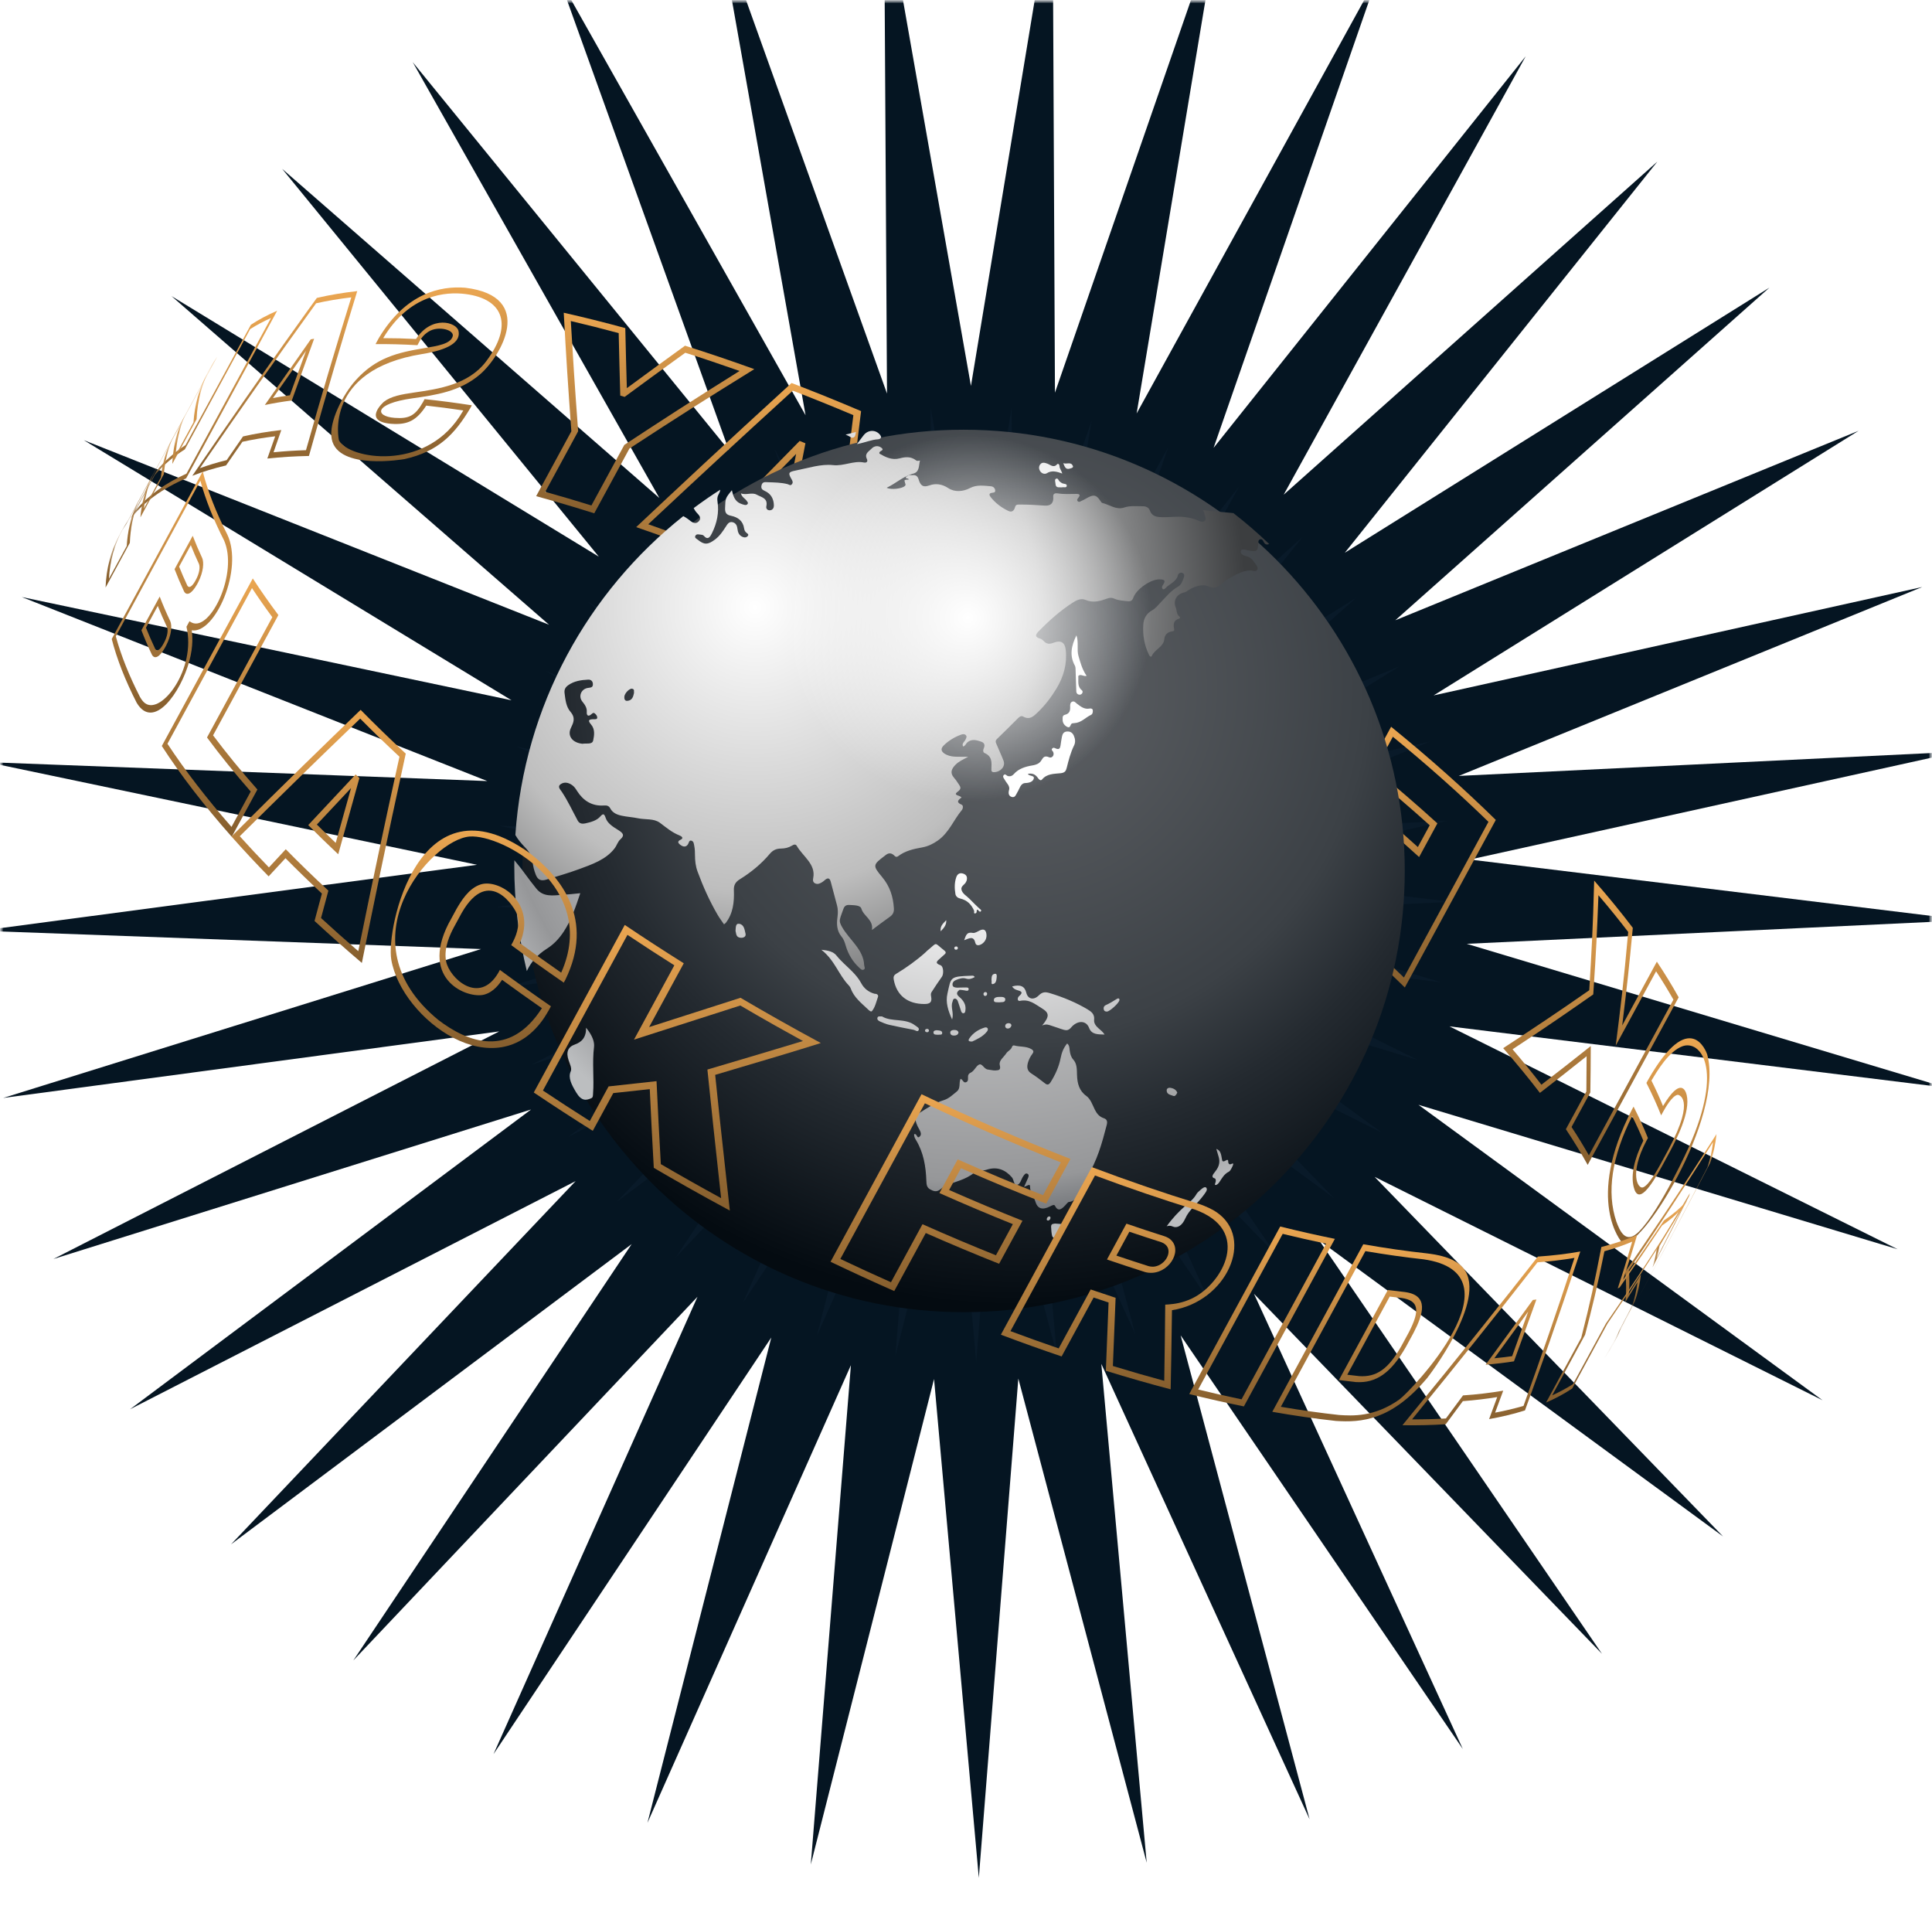
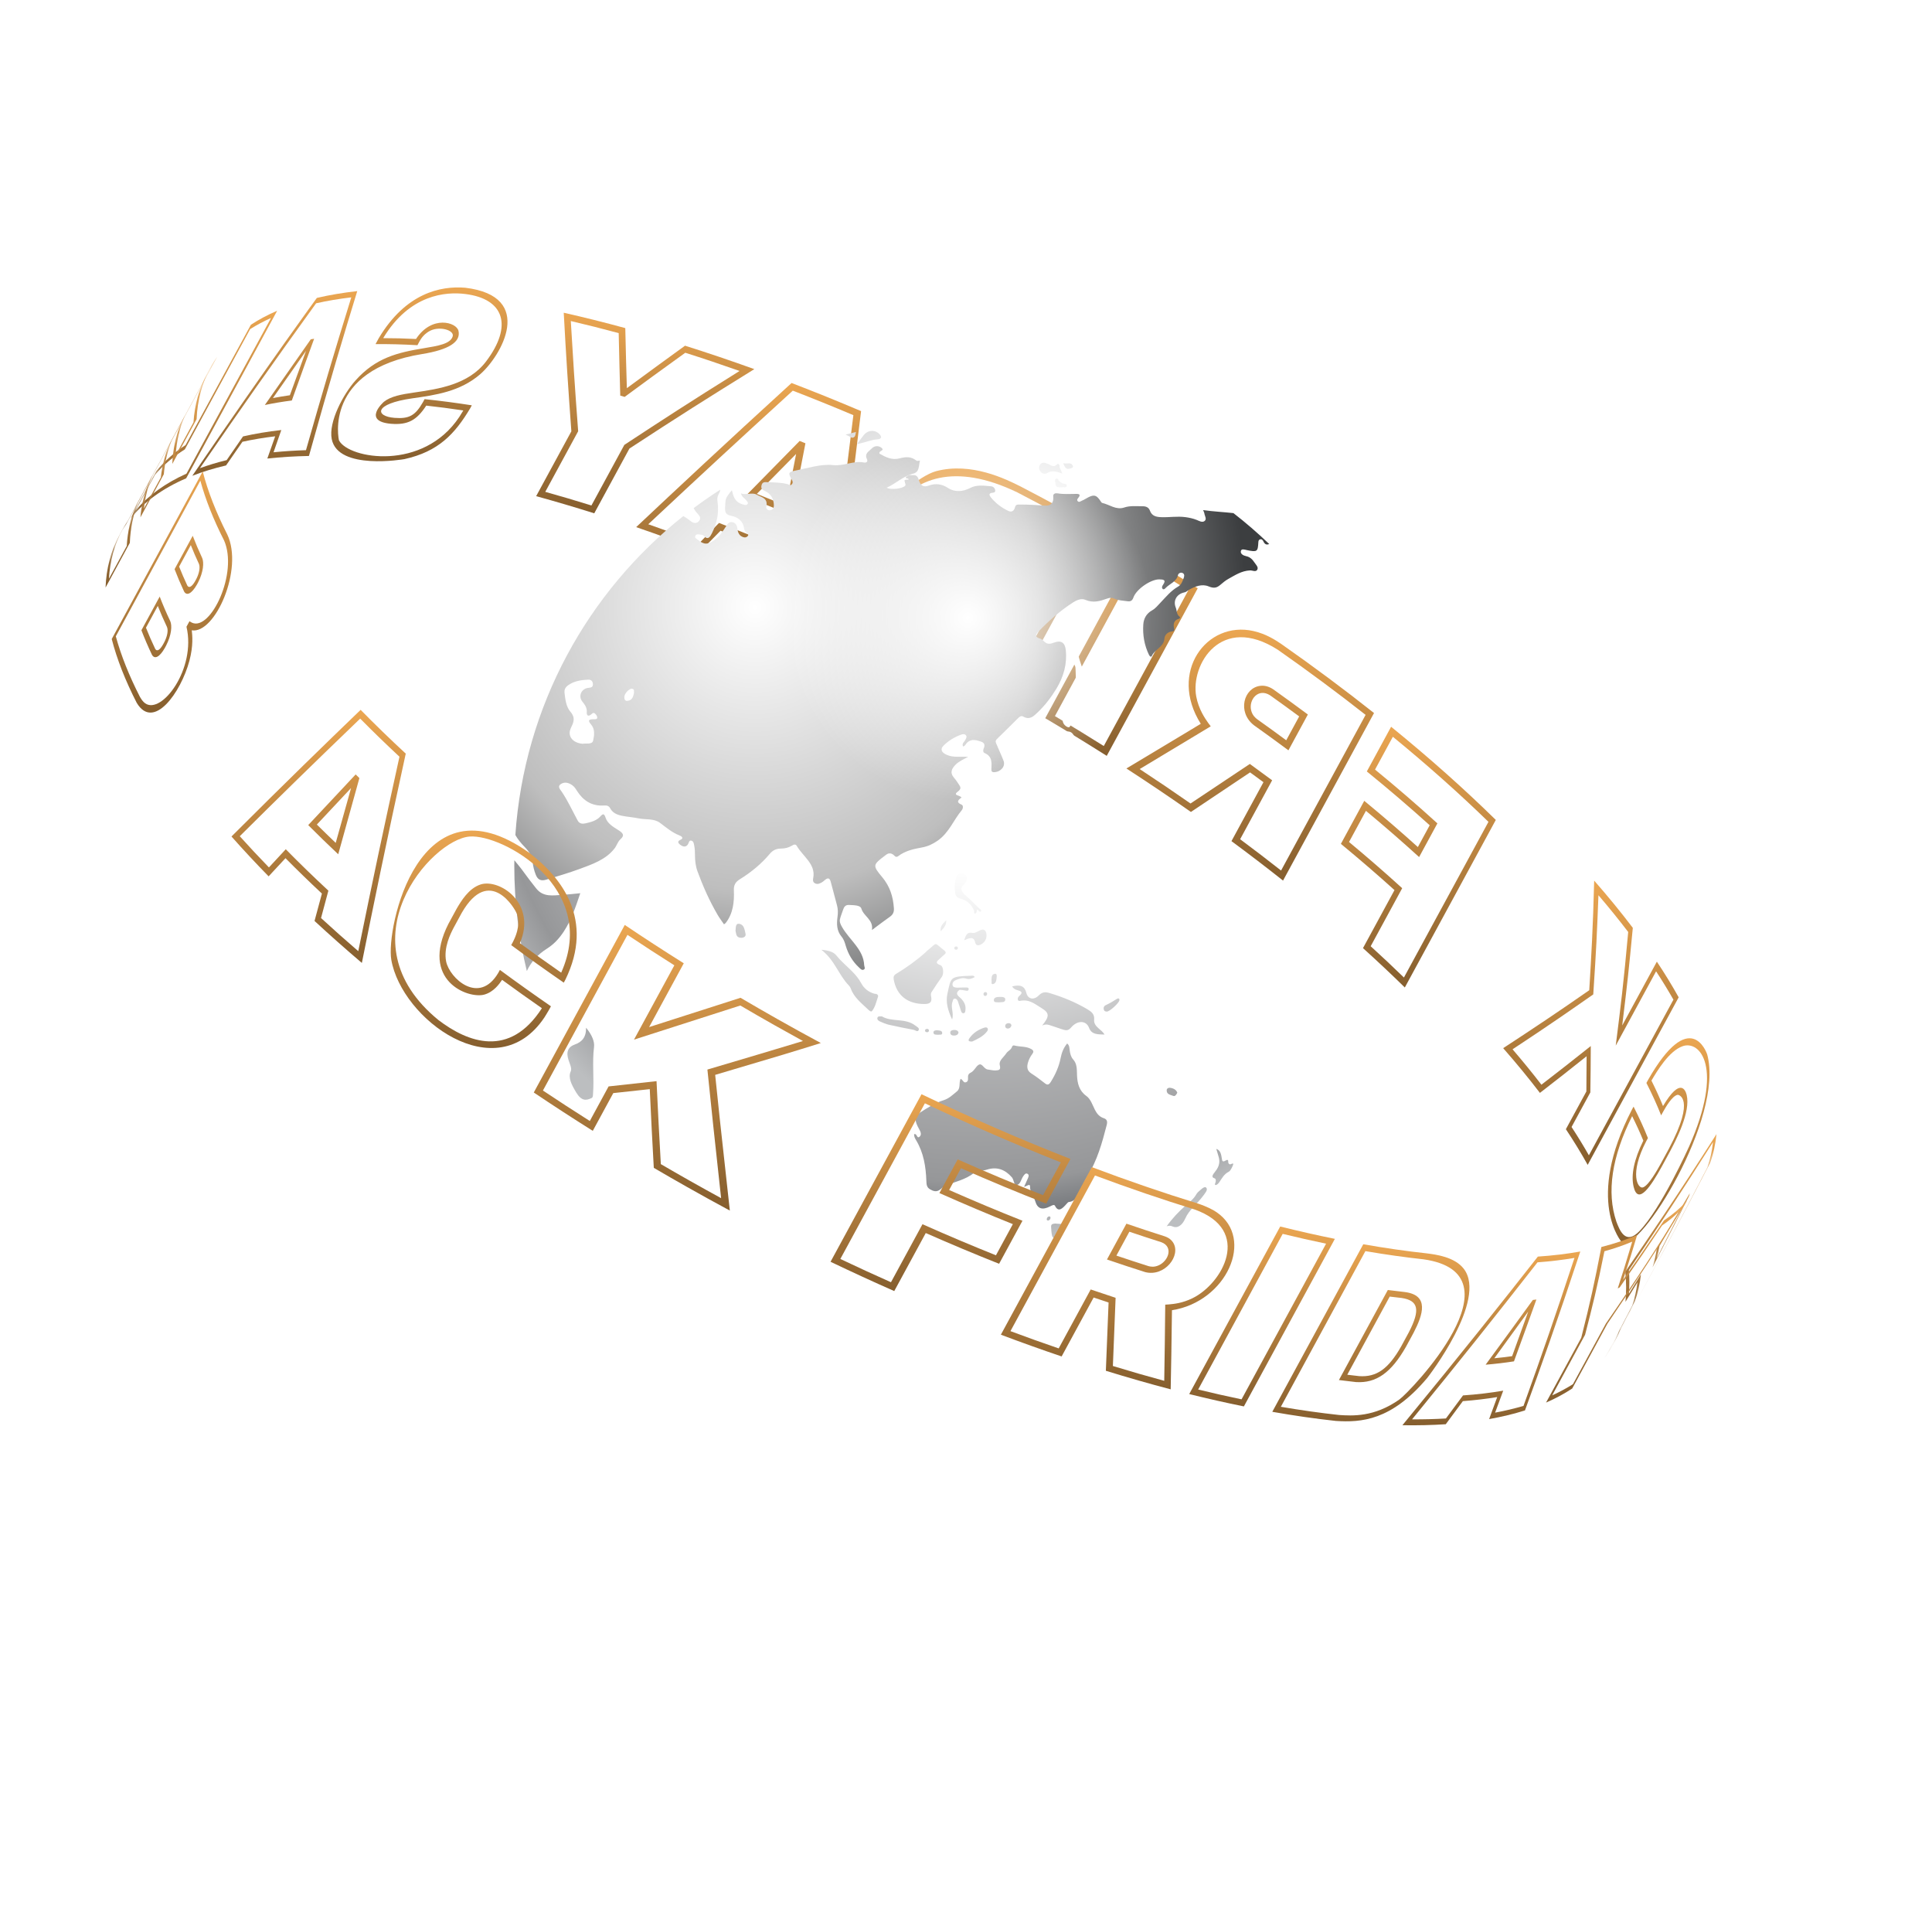
<svg xmlns="http://www.w3.org/2000/svg" width="297" height="294" viewBox="0 0 297 294" fill="none">
  <g clip-path="url(#clip0_555_659)">
    <mask id="mask0_555_659" style="mask-type:alpha" maskUnits="userSpaceOnUse" x="0" y="0" width="297" height="294">
      <rect width="297" height="294" rx="24" fill="white" />
    </mask>
    <g mask="url(#mask0_555_659)">
      <mask id="mask1_555_659" style="mask-type:alpha" maskUnits="userSpaceOnUse" x="0" y="0" width="297" height="294">
-         <rect width="297" height="294" rx="24" fill="url(#paint0_linear_555_659)" />
-       </mask>
+         </mask>
      <g mask="url(#mask1_555_659)">
        <path d="M246.266 254.193L192.772 198.861L224.875 268.826L181.495 205.244L201.32 279.631L169.302 209.628L176.278 286.297L156.544 211.886L150.472 288.633L143.588 211.955L124.642 286.571L130.807 209.831L99.531 280.17L118.569 205.577L75.864 269.615L107.224 199.314L54.319 255.208L97.101 191.223L35.517 237.366L88.49 181.536L19.998 216.6L81.639 170.532L8.211 193.509L76.745 158.528L0.492 168.757L73.948 145.869L-2.935 143.055L73.33 132.919L-1.972 117.143L74.908 120.05L3.353 91.767L78.636 107.634L12.887 67.656L84.407 96.027L26.356 45.505L92.056 85.562L43.372 25.95L101.362 76.542L63.446 9.554L112.058 69.225L86.001 -3.211L123.836 63.823L110.387 -11.979L136.356 60.49L135.903 -16.496L149.26 59.322L161.814 -16.633L162.175 60.353L187.377 -12.386L174.73 63.553L211.854 -3.877L186.564 68.831L234.542 8.648L197.336 76.034L254.788 24.831L206.737 84.955L272.01 44.205L214.496 95.338L285.713 66.212L220.39 106.884L295.501 90.221L224.249 119.26L301.094 115.539L225.963 132.111L302.331 141.439L225.482 145.067L299.176 167.176L222.819 157.755L291.719 192.009L218.052 169.81L280.176 215.223L211.317 180.886L264.878 236.152L202.809 190.663L246.266 254.193Z" fill="#051522" />
        <path d="M196.125 192.823L170.406 166.222L185.84 199.859L164.985 169.29L174.516 205.053L159.123 171.398L162.477 208.258L152.989 172.484L150.07 209.381L146.76 172.517L137.651 208.39L140.616 171.496L125.579 205.312L134.732 169.45L114.2 200.238L129.278 166.439L103.842 193.312L124.411 162.549L94.803 184.734L120.271 157.892L87.342 174.75L116.977 152.602L81.675 163.649L114.624 146.831L77.964 151.748L113.28 140.745L76.316 139.392L112.982 134.519L76.779 126.934L113.741 128.332L79.339 114.734L115.533 122.362L83.923 103.142L118.308 116.782L90.399 92.493L121.985 111.751L98.58 83.091L126.46 107.414L108.231 75.209L131.602 103.897L119.074 69.071L137.264 101.299L130.798 64.856L143.283 99.697L143.065 62.685L149.487 99.135L155.523 62.619L155.696 99.631L167.812 64.66L161.732 101.17L179.58 68.751L167.422 103.707L190.488 74.773L172.601 107.17L200.222 82.553L177.12 111.459L208.502 91.868L180.851 116.451L215.089 102.448L183.684 122.002L219.795 113.991L185.54 127.952L222.484 126.163L186.364 134.13L223.079 138.615L186.132 140.359L221.562 150.988L184.852 146.459L217.977 162.927L182.56 152.255L212.428 174.088L179.322 157.58L205.073 184.15L175.232 162.28L196.125 192.823Z" fill="#091A29" />
      </g>
      <path d="M215.821 150.244L228.816 126.318C224.366 121.988 219.453 117.611 214.12 113.241L211.381 118.285C214.747 121.043 217.945 123.804 220.966 126.554L218.155 131.73C215.56 129.367 212.833 126.996 209.982 124.625L207.381 129.414C210.232 131.784 212.959 134.155 215.554 136.518L210.71 145.437C212.475 147.044 214.179 148.647 215.821 150.244ZM213.851 111.703C219.736 116.489 225.119 121.285 229.945 126.024L215.958 151.777C213.913 149.769 211.768 147.75 209.527 145.727L214.371 136.808C211.753 134.444 209.003 132.072 206.13 129.702L209.723 123.087C212.596 125.457 215.345 127.829 217.964 130.193L219.783 126.844C216.735 124.093 213.51 121.331 210.119 118.573L213.851 111.703Z" fill="url(#paint1_linear_555_659)" />
      <path d="M197.728 113.781L199.72 110.112C198.254 109.029 196.763 107.949 195.249 106.873C193.422 105.7 191.952 107.54 192.328 109.156C192.516 109.962 193.016 110.354 193.256 110.542C194.77 111.619 196.261 112.699 197.728 113.781ZM195.745 105.96C197.549 107.242 199.319 108.529 201.054 109.819L198.065 115.324C196.329 114.033 194.559 112.746 192.755 111.464C190.159 109.424 191.201 105.698 193.76 105.411C194.427 105.336 195.095 105.521 195.745 105.96ZM196.935 133.802L209.93 109.876C205.666 106.52 201.16 103.176 196.431 99.866C187.674 94.269 182.991 102.183 183.892 107.04C184.26 109.025 185.262 110.447 185.744 111.13L186.123 111.636C182.484 113.832 178.842 116.023 175.196 118.207C177.864 119.958 180.472 121.723 183.016 123.498C186.277 121.331 188.074 120.137 192.133 117.418C193.29 118.254 194.434 119.092 195.562 119.931L190.642 128.99C192.794 130.59 194.892 132.195 196.935 133.802ZM196.927 98.952C201.951 102.469 206.725 106.026 211.224 109.593L197.237 135.346C194.681 133.319 192.037 131.296 189.309 129.282L194.228 120.224C193.547 119.721 192.86 119.218 192.168 118.716C189.494 120.512 187.185 122.063 183.075 124.799C179.87 122.553 176.563 120.323 173.16 118.116C179.95 114.053 184.547 111.275 184.592 111.248C179.593 103.331 185.469 95.359 192.693 96.991C194.659 97.435 196.134 98.422 196.927 98.952Z" fill="url(#paint2_linear_555_659)" />
      <path d="M169.68 114.664L182.675 90.737C180.218 89.191 177.713 87.657 175.164 86.138L162.169 110.065C164.719 111.583 167.223 113.117 169.68 114.664ZM174.67 84.637C177.892 86.543 181.044 88.474 184.122 90.424L170.135 116.177C167.057 114.226 163.905 112.296 160.683 110.39L174.67 84.637Z" fill="url(#paint3_linear_555_659)" />
      <path d="M149.219 95.009L155.743 82.997C154.935 82.569 154.128 82.145 153.32 81.725C149.775 80.021 147.526 80.697 145.559 84.059L144.384 86.222C142.643 89.688 143.319 91.795 146.796 93.737C147.603 94.157 148.411 94.581 149.219 95.009ZM153.816 80.812C154.966 81.41 156.117 82.016 157.268 82.63L149.752 96.469C148.601 95.855 147.45 95.249 146.3 94.65C142.254 92.38 141.377 89.708 143.369 85.716L144.544 83.553C145.984 81.108 148.511 78.165 153.816 80.812ZM154.896 105.844L167.891 81.918C167.865 81.903 167.838 81.888 167.811 81.873C164.003 79.722 160.192 77.657 156.391 75.682C136.861 66.262 132.484 86.35 134.492 91.4C136.175 95.629 140.695 98.12 143.396 99.608C147.197 101.583 151.008 103.648 154.817 105.799L154.896 105.844ZM156.887 74.769C160.688 76.744 164.499 78.808 168.308 80.96C168.674 81.167 169.04 81.374 169.405 81.582L155.418 107.335C155.053 107.127 154.687 106.92 154.321 106.712C150.512 104.561 146.701 102.497 142.9 100.522C121.71 88.816 139.198 73.66 143.908 72.418C149.326 70.989 154.624 73.638 156.887 74.769Z" fill="url(#paint4_linear_555_659)" />
      <path d="M120.827 77.722C121.823 72.612 121.862 72.412 122.385 69.771C120.37 71.815 118.356 73.859 116.346 75.907C117.833 76.497 119.327 77.102 120.827 77.722ZM122.929 67.773C123.224 67.892 123.52 68.012 123.816 68.133C123.098 71.819 122.381 75.505 121.668 79.193C119.278 78.191 116.903 77.229 114.545 76.307C117.336 73.459 120.13 70.614 122.929 67.773ZM127.737 91.946C129.036 81.115 129.939 73.752 131.186 63.81C128.056 62.487 124.95 61.231 121.875 60.043C113.274 67.892 107.876 72.882 99.656 80.578C102.251 81.484 104.874 82.44 107.52 83.448C108.424 82.527 109.629 81.299 110.533 80.378C113.871 81.664 117.244 83.03 120.645 84.475C120.417 85.669 120.112 87.262 119.884 88.457C122.487 89.574 125.106 90.737 127.737 91.946ZM121.686 58.867C125.21 60.218 128.776 61.66 132.372 63.189C131.372 71.219 130.337 79.582 128.683 93.525C125.319 91.962 121.973 90.472 118.653 89.056C118.879 87.861 119.18 86.268 119.407 85.074C116.504 83.849 113.623 82.682 110.767 81.574C109.862 82.493 108.656 83.719 107.752 84.639C104.394 83.351 101.072 82.144 97.796 81.02C104.021 75.166 110.992 68.634 121.686 58.867Z" fill="url(#paint5_linear_555_659)" />
      <path d="M96.028 61.004C95.802 60.937 95.577 60.871 95.351 60.805C95.263 57.629 95.193 55.121 95.11 51.202C92.616 50.527 90.161 49.907 87.749 49.344C88.081 54.964 88.323 58.908 88.879 66.283L83.821 75.597C86.155 76.248 88.522 76.947 90.918 77.692L95.977 68.379C101.921 64.477 105.957 61.841 113.693 57.018C110.878 56.024 108.094 55.09 105.348 54.218C100.814 57.491 99.871 58.172 96.028 61.004ZM86.662 48.068C89.746 48.762 92.903 49.55 96.124 50.43C96.228 54.89 96.253 55.95 96.364 59.662C99.943 57.03 102.924 54.854 105.306 53.134C108.801 54.236 112.355 55.437 115.959 56.736C108.446 61.392 104.416 63.935 96.76 68.942L91.353 78.897C88.328 77.943 85.349 77.064 82.421 76.26L87.833 66.296C87.308 59.052 87.052 55.209 86.662 48.068Z" fill="url(#paint6_linear_555_659)" />
      <g filter="url(#filter0_d_555_659)">
-         <path d="M143.133 196.683C180.587 196.683 210.95 166.32 210.95 128.866C210.95 91.411 180.587 61.048 143.133 61.048C105.678 61.048 75.315 91.411 75.315 128.866C75.315 166.32 105.678 196.683 143.133 196.683Z" fill="url(#paint7_radial_555_659)" />
-       </g>
+         </g>
      <g filter="url(#filter1_d_555_659)">
        <path d="M164.669 166.864C164.032 166.658 163.625 166.189 163.324 165.591C162.945 164.836 162.656 163.913 161.997 163.446C160.901 162.669 160.609 161.521 160.567 160.236C160.536 159.346 160.583 158.502 159.964 157.824C159.638 157.466 159.5 156.939 159.436 156.402C159.396 156.058 159.399 155.654 159.049 155.384C158.448 156.112 158.198 156.864 158.043 157.648C157.791 158.924 157.258 160.129 156.535 161.287C156.268 161.714 156.038 161.82 155.666 161.531C154.98 160.999 154.284 160.46 153.535 159.986C152.849 159.553 152.822 158.929 153.062 158.202C153.197 157.792 153.388 157.398 153.668 157.031C153.925 156.693 153.955 156.467 153.485 156.215C152.687 155.785 151.753 155.923 150.917 155.689C150.749 155.643 150.619 155.749 150.564 155.922C150.418 156.372 149.914 156.546 149.689 156.9C149.313 157.492 148.515 158.001 148.694 158.719C148.869 159.425 148.608 159.503 148.04 159.529C147.634 159.547 147.26 159.428 146.872 159.39C146.246 159.329 146.007 158.374 145.479 158.643C145.011 158.88 144.787 159.614 144.191 159.887C143.944 159.999 143.817 160.194 143.807 160.469C143.797 160.788 143.903 161.201 143.497 161.344C143.093 161.486 143.043 160.947 142.664 160.815C142.368 161.488 142.712 162.259 142.097 162.754C141.456 163.271 140.878 163.854 140.053 164.105C138.711 164.512 137.55 165.291 136.402 166.025C135.541 166.572 135.559 167.234 136.289 168.536C136.52 168.947 136.753 169.417 136.317 169.749C136.001 169.992 135.962 169.38 135.692 169.31C135.644 169.298 135.589 169.313 135.525 169.316C135.495 169.668 135.654 169.962 135.82 170.237C136.987 172.168 137.332 174.311 137.407 176.526C137.425 177.08 137.475 177.512 137.973 177.799C138.494 178.1 138.975 178.253 139.512 177.839C139.786 177.63 140.053 177.379 140.358 177.245C141.815 176.614 143.392 176.353 144.774 175.25C145.245 174.875 146.028 174.998 146.668 174.787C148.307 174.248 149.561 174.814 150.557 175.959C150.875 176.324 150.837 177.161 151.308 177.122C151.858 177.075 151.972 176.23 152.317 175.76C152.496 175.517 152.665 175.258 152.947 175.411C153.206 175.549 153.151 175.82 153.015 176.107C152.819 176.521 152.641 176.941 152.43 177.416C152.821 177.329 153.354 176.852 153.346 177.355C153.331 178.326 153.922 178.86 154.146 179.632C154.484 180.79 155.215 181.041 156.433 180.422C156.715 180.278 157.055 180.078 157.183 180.336C157.7 181.384 158.317 180.777 158.998 179.993C159.082 179.896 159.205 179.761 159.291 179.753C160.504 179.621 160.787 178.543 161.231 177.622C161.499 177.068 161.742 176.498 162.07 175.969C163.695 173.357 164.426 170.636 165.131 167.918C165.271 167.378 165.183 167.03 164.669 166.864Z" fill="url(#paint8_radial_555_659)" />
        <path d="M137.125 149.317C138.006 149.313 138.292 149.007 138.144 148.193C138.099 147.948 138.061 147.71 138.203 147.492C138.723 146.699 139.235 145.897 139.797 145.125C140.094 144.718 140.058 143.524 139.58 143.357C138.626 143.023 139.069 142.703 139.501 142.326C139.715 142.139 139.911 141.932 140.134 141.754C140.446 141.503 140.481 141.335 140.12 141.055C138.514 139.806 139.195 139.784 137.577 141.086C137.455 141.185 137.356 141.308 137.238 141.412C135.85 142.646 134.342 143.721 132.759 144.68C132.37 144.915 132.323 145.187 132.397 145.592C132.839 147.986 134.507 149.327 137.125 149.317Z" fill="url(#paint9_radial_555_659)" />
        <path d="M162.156 150.123C160.386 149.074 158.445 148.264 156.358 147.636C155.65 147.423 155.223 147.465 154.675 148.007C153.893 148.778 153.01 148.56 152.776 147.602C152.526 146.579 151.872 146.282 150.603 146.61C150.754 146.928 151.04 147.08 151.376 147.183C151.892 147.34 152.406 147.473 151.668 148.1C151.353 148.368 151.38 148.921 151.796 148.835C153.235 148.534 154.103 149.341 155.064 149.917C156.345 150.681 156.371 151.195 155.207 152.622C155.862 152.333 156.218 152.525 156.584 152.637C157.249 152.839 157.887 153.096 158.551 153.287C158.939 153.4 159.286 153.366 159.645 152.94C160.598 151.807 161.965 151.79 162.418 152.981C162.824 154.055 163.79 153.97 164.799 154.012C164.569 153.621 164.217 153.351 163.884 153.062C163.491 152.72 163.138 152.282 163.197 151.746C163.293 150.875 162.764 150.483 162.156 150.123Z" fill="url(#paint10_radial_555_659)" />
        <path d="M83.394 155.529C82.273 155.926 81.996 156.719 82.411 157.97C82.603 158.55 82.945 159.219 82.739 159.666C82.29 160.64 82.872 161.731 83.57 162.9C84.377 164.244 85.09 164.182 85.949 163.769C86.171 163.661 86.148 163.35 86.168 163.084C86.345 160.79 86.02 158.273 86.316 155.938C86.418 155.128 86.049 154.123 85.095 152.962C85.123 154.43 84.446 155.157 83.394 155.529Z" fill="url(#paint11_radial_555_659)" />
        <path d="M150.118 116.437C149.977 116.914 150.061 117.363 150.541 117.495C151.083 117.644 151.195 117.089 151.398 116.768C151.581 116.479 151.69 116.156 151.864 115.861C152.027 115.586 152.256 115.364 152.644 115.352C153.22 115.334 153.803 115.163 153.924 114.646C154.042 114.143 153.209 114.344 153.006 113.945C153.696 113.798 154.159 114.029 154.518 114.525C154.668 114.734 154.939 115.111 155.196 114.802C155.942 113.904 157.032 113.948 158.027 113.845C158.693 113.775 158.859 113.511 158.981 113.024C159.274 111.849 159.568 110.677 160.119 109.562C160.354 109.085 160.292 108.559 160.074 108.07C159.882 107.64 159.55 107.387 159.005 107.434C158.448 107.482 158.325 107.877 158.241 108.266C158.145 108.707 158.102 109.157 158.027 109.601C157.965 109.97 157.849 110.274 157.318 110.048C157.149 109.976 156.96 109.84 156.775 110.027C156.544 110.26 156.816 110.393 156.899 110.572C157.148 111.109 156.679 111.568 156.302 111.401C155.429 111.014 155.316 111.568 155.002 111.99C154.701 112.395 154.236 112.559 153.72 112.643C152.61 112.824 151.578 113.143 150.837 113.993C150.619 114.243 150.326 114.374 149.946 114.282C149.722 114.227 149.522 113.842 149.277 114.157C149.082 114.409 149.35 114.649 149.48 114.892C149.746 115.387 150.305 115.805 150.118 116.437Z" fill="url(#paint12_radial_555_659)" />
        <path d="M129.628 147.756C129.564 147.747 129.497 147.756 129.436 147.74C128.508 147.487 127.807 146.902 127.396 146.128C127.021 145.424 126.525 144.841 125.964 144.274C125.177 143.481 124.301 142.76 123.598 141.88C123.116 141.278 122.367 141.09 121.263 140.977C123.356 142.607 123.909 144.845 125.497 146.475C125.627 146.609 125.734 146.782 125.794 146.95C126.272 148.295 127.409 149.17 128.414 150.126C128.591 150.295 128.895 150.593 129.053 150.396C129.558 149.769 129.703 148.962 129.971 148.218C130.044 148.016 129.915 147.801 129.628 147.756Z" fill="url(#paint13_radial_555_659)" />
        <path d="M179.295 178.113C179.165 178.225 179.015 178.37 178.942 178.505C178.544 179.242 177.905 179.736 177.294 180.266C176.209 181.209 175.229 182.245 174.35 183.478C174.76 183.34 175.023 183.404 175.273 183.515C175.978 183.826 176.717 183.389 177.205 182.288C177.787 180.957 179.026 180.041 179.889 178.885C180.256 178.391 180.659 177.941 180.484 177.628C180.24 177.191 179.713 177.758 179.295 178.113Z" fill="url(#paint14_radial_555_659)" />
        <path d="M158.986 106.687C159.527 107.005 159.509 106.475 159.709 106.25C159.789 106.162 160.01 106.151 160.168 106.142C161.233 106.082 161.854 105.276 162.716 104.879C162.973 104.76 163.022 104.409 162.99 104.142C162.965 103.938 162.724 103.861 162.524 103.901C161.69 104.067 161.162 103.607 160.596 103.194C160.377 103.035 160.17 102.72 159.854 102.836C159.508 102.962 159.498 103.314 159.51 103.615C159.535 104.193 159.448 104.684 158.696 104.867C158.343 104.953 158.332 105.259 158.355 105.557C158.326 106.031 158.556 106.434 158.986 106.687Z" fill="url(#paint15_radial_555_659)" />
        <path d="M141.423 148.983C141.495 148.798 141.483 148.509 141.772 148.491C142.022 148.475 142.169 148.689 142.241 148.879C142.43 149.383 142.572 149.903 142.746 150.411C142.804 150.58 142.903 150.767 143.137 150.729C143.376 150.69 143.378 150.481 143.406 150.3C143.513 149.591 143.265 149.041 142.77 148.507C142.452 148.164 141.638 147.76 142.521 147.134C142.77 147.162 143.024 147.169 143.267 147.221C143.516 147.273 143.857 147.38 143.904 147.082C143.965 146.703 143.548 146.783 143.29 146.778C142.911 146.772 142.53 146.796 142.15 146.807C142.15 146.807 142.151 146.808 142.151 146.808C142.151 146.808 142.15 146.806 142.15 146.807C141.824 146.778 141.459 146.757 141.426 146.366C141.394 145.994 141.653 145.743 142.01 145.606C142.494 145.418 142.988 145.245 143.517 145.411C144.005 145.564 144.419 145.418 144.842 145.176C144.682 144.899 144.463 144.964 144.287 144.97C140.96 145.086 141.226 145.177 140.644 147.731C140.344 149.052 140.736 150.324 141.368 151.701C141.671 150.642 141.1 149.823 141.423 148.983Z" fill="url(#paint16_radial_555_659)" />
        <path d="M184.045 173.956C183.888 173.893 183.807 173.766 183.811 173.58C183.819 173.337 183.769 173.163 183.432 173.367C182.87 173.707 182.882 173.361 182.831 173.071C182.723 172.453 182.646 171.805 181.977 171.584C182.107 172.008 182.235 172.429 182.352 172.853C182.53 173.499 182.501 174.221 181.816 175.057C181.344 175.635 181.197 175.963 181.713 176.111C181.905 176.166 181.94 176.408 181.869 176.686C181.822 176.869 181.647 177.166 181.909 177.138C182.105 177.117 182.317 176.885 182.456 176.68C182.863 176.083 183.159 175.467 183.931 175.072C184.147 174.961 184.422 174.4 184.546 174.065C184.728 173.577 184.201 174.019 184.045 173.956Z" fill="url(#paint17_radial_555_659)" />
        <path d="M126.385 62.104C126.465 62.015 126.537 61.726 126.584 61.393C126.05 61.521 125.519 61.655 124.99 61.796C125.277 61.919 125.558 62.056 125.83 62.221C125.998 62.324 126.218 62.29 126.385 62.104Z" fill="url(#paint18_radial_555_659)" />
        <path d="M142.593 133.102C143.729 133.359 144.355 134.07 144.755 135C144.776 135.146 144.655 135.421 144.891 135.396C145.198 135.365 145.134 135.054 145.162 134.839C145.218 134.839 145.274 134.841 145.33 134.843C145.437 134.985 145.62 135.212 145.749 135.103C145.972 134.914 145.714 134.762 145.549 134.637C145.041 134.14 144.514 133.655 144.024 133.139C143.604 132.697 142.978 132.398 142.81 131.772C142.654 131.189 143.342 130.975 143.513 130.532C143.535 130.476 143.574 130.423 143.591 130.365C143.74 129.864 143.624 129.449 143.052 129.271C142.495 129.097 142.16 129.371 142.001 129.839C141.711 130.691 141.73 131.561 141.875 132.422C141.931 132.759 142.219 133.018 142.593 133.102Z" fill="url(#paint19_radial_555_659)" />
        <path d="M136.204 153.365C136.407 153.002 135.968 152.833 135.705 152.627C134.167 151.425 132.102 152.13 130.592 151.226C130.251 151.241 129.983 151.146 129.892 151.409C129.794 151.692 130.021 151.885 130.245 151.985C130.705 152.192 131.176 152.398 131.662 152.51C132.92 152.801 134.185 153.038 135.443 153.283C135.703 153.333 136.043 153.656 136.204 153.365Z" fill="url(#paint20_radial_555_659)" />
        <path d="M160.354 98.204C160.39 99.222 160.419 100.239 160.454 101.257C160.462 101.476 160.553 101.673 160.804 101.752C161.013 101.818 161.202 101.757 161.329 101.598C161.457 101.436 161.471 101.224 161.317 101.1C160.552 100.484 160.827 99.664 160.756 98.91C161.115 98.508 161.534 99.025 162.039 98.877C161.363 97.895 161.093 96.862 160.79 95.824C160.498 94.82 160.857 93.768 160.477 92.65C159.672 94.287 159.392 95.777 160.242 97.318C160.38 97.568 160.322 97.906 160.354 98.204Z" fill="url(#paint21_radial_555_659)" />
        <path d="M158.334 183.142C157.96 183.105 157.58 183.087 157.185 183.06C156.93 183.13 156.552 183.042 156.583 183.597C156.607 184.046 156.636 184.5 156.728 184.912C156.811 185.288 157.136 185.341 157.494 185.299C157.892 185.254 158.094 184.9 158.245 184.544C158.423 184.122 158.799 183.679 158.576 183.273C158.534 183.196 158.428 183.15 158.334 183.142Z" fill="url(#paint22_radial_555_659)" />
        <path d="M144.565 138.39C143.598 138.199 143.491 138.773 143.218 139.515C144.067 139.176 144.678 138.839 144.923 139.894C145.067 140.514 145.719 140.292 146.104 139.96C146.564 139.565 146.729 139.026 146.621 138.458C146.524 137.946 146.24 137.725 145.651 137.992C145.295 138.153 144.876 138.451 144.565 138.39Z" fill="url(#paint23_radial_555_659)" />
        <path d="M155.933 67.731C156.669 67.268 157.414 67.467 158.302 67.783C158.143 67.272 157.883 67.01 157.879 66.658C157.875 66.401 157.665 66.174 157.497 66.366C156.971 66.968 156.487 66.438 155.992 66.257C155.577 66.106 155.171 66.003 154.887 66.41C154.67 66.721 154.686 67.082 154.903 67.421C155.165 67.831 155.643 67.912 155.933 67.731Z" fill="url(#paint24_radial_555_659)" />
        <path d="M130.168 62.483C130.504 62.34 130.521 62.139 130.308 61.862C129.658 61.013 128.467 61.016 127.769 61.888C127.472 62.259 127.199 62.652 126.744 63.259C127.998 63.023 128.968 62.568 129.999 62.519C130.056 62.516 130.115 62.506 130.168 62.483Z" fill="url(#paint25_radial_555_659)" />
        <path d="M146.35 152.941C145.397 153.241 144.567 153.776 144.007 154.61C143.771 154.961 143.931 155.106 144.446 155.086C145.22 154.723 146.122 154.322 146.734 153.531C147.03 153.148 146.783 152.804 146.35 152.941Z" fill="url(#paint26_radial_555_659)" />
        <path d="M108.626 136.988C108.055 136.901 108.12 137.58 108.069 138.073C108.196 138.458 108.094 139.06 108.842 139.136C109.264 139.179 109.739 138.981 109.603 138.477C109.45 137.91 109.411 137.109 108.626 136.988Z" fill="url(#paint27_radial_555_659)" />
        <path d="M166.632 148.567C166.097 148.914 165.555 149.229 164.978 149.494C164.669 149.636 164.606 149.94 164.693 150.208C164.761 150.415 164.943 150.497 165.193 150.476C165.605 150.44 167.003 149.201 167.087 148.727C167.11 148.476 166.958 148.355 166.632 148.567Z" fill="url(#paint28_radial_555_659)" />
        <path d="M175.372 163.443C175.628 163.546 175.823 163.271 175.983 162.948C175.816 162.494 175.403 162.26 174.851 162.191C174.631 162.163 174.367 162.293 174.352 162.55C174.313 163.21 174.926 163.267 175.372 163.443Z" fill="url(#paint29_radial_555_659)" />
        <path d="M157.323 68.594C157.082 68.728 157.244 69.082 157.256 69.34C157.291 70.088 157.842 69.858 158.257 69.907C158.502 69.821 158.958 70.047 158.989 69.667C159.014 69.34 158.598 69.39 158.356 69.302C158.194 69.243 158.045 69.121 157.903 69.009C157.71 68.857 157.646 68.414 157.323 68.594Z" fill="url(#paint30_radial_555_659)" />
        <path d="M147.78 148.711C147.767 149.145 148.266 149.03 148.609 149.059C148.945 148.995 149.485 149.144 149.535 148.663C149.584 148.198 149.008 148.225 148.678 148.228C148.344 148.231 147.793 148.251 147.78 148.711Z" fill="url(#paint31_radial_555_659)" />
        <path d="M147.636 146.255C148.129 146.167 148.173 145.639 148.215 145.221C148.239 144.986 148.263 144.63 147.946 144.673C147.394 144.749 147.447 145.22 147.417 145.666C147.511 145.828 147.28 146.318 147.636 146.255Z" fill="url(#paint32_radial_555_659)" />
        <path d="M159.417 67.037C159.644 66.972 160.064 66.907 159.93 66.608C159.636 65.946 159.071 66.367 158.451 66.197C158.676 66.771 158.838 67.201 159.417 67.037Z" fill="url(#paint33_radial_555_659)" />
        <path d="M141.617 153.308C141.341 153.323 141.082 153.425 141.081 153.71C141.08 154.094 141.421 154.186 141.738 154.165C142.008 154.147 142.297 154.049 142.349 153.675C142.236 153.352 141.95 153.289 141.617 153.308Z" fill="url(#paint34_radial_555_659)" />
        <path d="M139.079 153.354C138.843 153.325 138.492 153.404 138.496 153.678C138.502 154.101 138.914 154.013 139.216 154.046C139.45 153.983 139.882 154.149 139.839 153.729C139.804 153.38 139.367 153.389 139.079 153.354Z" fill="url(#paint35_radial_555_659)" />
        <path d="M140.459 136.435C140.047 136.888 139.489 137.283 139.606 138.142C140.156 137.587 140.519 137.114 140.459 136.435Z" fill="url(#paint36_radial_555_659)" />
        <path d="M149.527 152.685C149.521 152.946 149.716 153.117 149.995 153.084C150.261 153.053 150.429 152.863 150.484 152.6C150.433 152.316 150.222 152.245 149.952 152.271C149.694 152.296 149.532 152.47 149.527 152.685Z" fill="url(#paint37_radial_555_659)" />
        <path d="M156.246 181.968C156.067 182.002 155.948 182.166 155.916 182.356C155.887 182.521 155.966 182.608 156.181 182.595C156.275 182.539 156.444 182.473 156.482 182.258C156.518 182.059 156.434 181.931 156.246 181.968Z" fill="url(#paint38_radial_555_659)" />
        <path d="M146.189 147.775C146.187 147.947 146.288 148.077 146.455 148.077C146.622 148.075 146.735 147.942 146.746 147.77C146.759 147.592 146.66 147.501 146.481 147.476C146.3 147.505 146.191 147.598 146.189 147.775Z" fill="url(#paint39_radial_555_659)" />
        <path d="M137.201 153.384C137.191 153.544 137.319 153.642 137.494 153.652C137.674 153.663 137.778 153.579 137.808 153.41C137.795 153.24 137.709 153.14 137.523 153.139C137.348 153.139 137.21 153.225 137.201 153.384Z" fill="url(#paint40_radial_555_659)" />
        <path d="M142.055 140.963C142.209 140.922 142.28 140.804 142.232 140.635C142.194 140.503 142.078 140.45 141.935 140.476C141.738 140.513 141.669 140.638 141.719 140.807C141.758 140.939 141.87 140.987 142.055 140.963Z" fill="url(#paint41_radial_555_659)" />
        <path d="M76.882 127.505C76.943 128.141 77.109 128.8 77.357 129.432C77.679 130.251 78.171 130.453 79.008 130.195C80.697 129.675 82.415 129.182 84.071 128.57C86.092 127.825 88.15 127.112 89.467 125.412C89.825 124.95 89.962 124.365 90.381 123.995C91.109 123.352 90.712 122.995 89.997 122.552C89.215 122.066 88.38 121.55 88.108 120.714C87.887 120.037 87.703 120.015 87.286 120.489C86.729 121.122 85.878 121.353 85.028 121.545C84.605 121.641 84.1 121.664 83.807 121.123C83.004 119.64 82.314 118.124 81.367 116.703C81.118 116.329 80.644 115.892 81.198 115.522C81.762 115.145 82.385 115.269 82.967 115.684C83.303 115.924 83.501 116.243 83.709 116.57C84.64 118.036 85.967 118.946 87.889 118.803C88.34 118.77 88.621 118.893 88.804 119.236C89.17 119.922 89.786 120.21 90.585 120.379C91.425 120.557 92.272 120.598 93.098 120.772C94.223 121.009 95.515 120.773 96.443 121.463C97.413 122.181 98.299 122.959 99.47 123.413C99.757 123.524 100.165 123.817 99.643 124.058C99.125 124.298 99.174 124.54 99.593 124.858C100.058 125.211 100.478 125.211 100.763 124.763C100.901 124.546 100.921 124.136 101.246 124.201C101.658 124.281 101.67 124.733 101.73 125.031C101.825 125.503 101.835 125.986 101.838 126.461C101.843 127.298 101.927 128.123 102.233 128.954C103.068 131.229 104.063 133.463 105.326 135.627C105.609 136.111 105.96 136.572 106.299 137.071C106.441 136.956 106.523 136.912 106.574 136.845C107.697 135.389 107.89 133.642 107.816 131.825C107.786 131.082 108.027 130.579 108.727 130.148C110.469 129.072 112.041 127.777 113.333 126.239C113.8 125.684 114.326 125.431 115.047 125.425C115.674 125.42 116.232 125.283 116.728 124.983C117.005 124.815 117.3 124.687 117.49 125.017C118.413 126.625 120.429 127.815 120.016 129.936C119.957 130.241 119.918 130.63 120.369 130.804C120.759 130.954 121.082 130.767 121.384 130.591C121.547 130.496 121.684 130.366 121.826 130.245C122.292 129.851 122.565 129.987 122.707 130.529C123.024 131.735 123.35 132.939 123.67 134.146C123.829 134.741 123.828 135.319 123.747 135.929C123.608 136.967 123.595 138.038 124.38 138.978C124.738 139.407 124.872 139.885 125.023 140.394C125.394 141.641 126.054 142.784 127.075 143.723C127.282 143.914 127.512 144.201 127.819 144.007C128.056 143.857 127.858 143.569 127.847 143.336C127.743 140.936 125.587 139.468 124.467 137.52C124.212 137.076 124.031 136.707 124.125 136.276C124.232 135.783 124.453 135.318 124.604 134.834C124.74 134.398 124.96 134.058 125.537 134.093C126.229 134.136 127.256 134.098 127.419 134.663C127.759 135.839 129.304 136.364 129.039 137.945C130.13 137.136 130.945 136.506 131.793 135.913C132.282 135.572 132.452 135.17 132.415 134.603C132.301 132.851 131.825 131.256 130.605 129.801C129.11 128.017 129.18 127.919 131.051 126.504C131.076 126.485 131.101 126.465 131.126 126.445C131.517 126.133 131.89 126.033 132.361 126.396C132.521 126.52 132.704 126.879 133.097 126.579C134.134 125.786 135.43 125.483 136.726 125.255C137.649 125.092 138.406 124.722 139.135 124.216C140.903 122.986 141.566 121.055 142.856 119.518C143.053 119.284 143.109 118.795 142.834 118.682C141.866 118.284 142.38 117.907 142.806 117.579C142.593 117.206 141.414 117.284 142.216 116.691C142.864 116.212 142.65 115.935 142.374 115.52C142.151 115.187 141.928 114.847 141.659 114.542C141.004 113.799 141.265 113.171 141.89 112.538C142.377 112.045 143.02 111.747 143.835 111.33C142.559 111.258 141.507 111.459 140.535 111.017C139.716 110.643 139.498 110.15 140.053 109.597C140.796 108.856 141.714 108.293 142.748 107.914C142.991 107.824 143.299 107.786 143.489 108.009C143.676 108.228 143.522 108.458 143.42 108.686C143.269 109.023 142.795 109.277 143.062 109.741C143.424 109.629 143.484 109.28 143.729 109.082C144.4 108.536 145.103 108.755 145.796 108.98C146.408 109.179 146.429 109.583 146.207 110.079C146.107 110.302 146.109 110.634 146.361 110.743C147.549 111.259 147.441 112.208 147.407 113.15C147.398 113.41 147.36 113.709 147.85 113.685C148.854 113.635 149.591 112.78 149.275 111.938C148.967 111.116 148.572 110.321 148.243 109.504C148.127 109.214 147.903 108.925 148.253 108.59C149.356 107.535 150.423 106.452 151.503 105.383C151.709 105.179 151.979 104.958 152.286 105.134C153.303 105.713 153.902 105.075 154.497 104.51C155.651 103.414 156.596 102.168 157.393 100.855C158.514 99.007 159.07 97.015 158.833 94.879C158.706 93.743 158.094 93.366 157.014 93.772C156.505 93.964 156.032 94.076 155.575 93.651C155.37 93.46 155.149 93.223 154.891 93.153C153.951 92.898 154.265 92.443 154.661 92.039C156.262 90.4 157.965 88.884 159.894 87.632C160.475 87.254 161.186 86.912 161.865 87.202C163.07 87.715 164.121 87.385 165.177 87.008C165.564 86.869 165.897 86.827 166.274 87.004C166.931 87.312 167.647 87.317 168.343 87.412C168.803 87.474 169.067 87.316 169.229 86.847C169.678 85.557 171.908 84.033 173.207 84.051C173.796 84.059 174.323 84.101 173.816 84.847C173.683 85.043 173.501 85.303 173.778 85.565C173.981 85.608 174.08 85.485 174.18 85.38C174.815 84.715 175.857 84.414 176.087 83.387C176.144 83.132 176.502 82.896 176.843 83.097C177.126 83.264 177.056 83.597 176.965 83.841C176.779 84.334 176.604 84.876 176.114 85.154C175.004 85.785 174.245 86.741 173.394 87.63C173 88.041 172.631 88.518 172.132 88.794C171.214 89.302 170.813 90.091 170.753 90.994C170.647 92.584 170.904 94.156 171.628 95.648C171.747 95.893 171.955 96.073 172.08 95.791C172.524 94.795 173.904 94.424 173.995 93.187C174.036 92.624 174.454 92.142 175.155 92.05C175.489 92.007 175.559 91.93 175.487 91.596C175.35 90.961 175.408 90.347 176.21 90.109C176.435 90.043 176.451 89.874 176.334 89.787C175.829 89.41 175.935 88.849 175.744 88.382C175.303 87.3 175.902 86.289 177.079 86.049C177.381 85.988 177.546 85.784 177.777 85.652C178.691 85.13 179.787 84.709 180.782 85.124C181.635 85.48 182.06 85.344 182.592 84.898C182.978 84.574 183.364 84.236 183.807 83.991C184.854 83.414 185.853 82.737 187.15 82.672C187.534 82.653 188.045 82.966 188.272 82.571C188.501 82.17 188.065 81.793 187.833 81.439C187.534 80.983 187.163 80.605 186.565 80.482C186.139 80.395 185.667 80.142 185.751 79.712C185.835 79.281 186.339 79.482 186.7 79.557C188.248 79.873 188.367 79.799 188.438 78.394C188.449 78.181 188.468 77.978 188.698 77.904C188.969 77.815 189.131 78.025 189.218 78.213C189.462 78.74 189.767 78.757 190.111 78.616C188.365 76.938 186.529 75.353 184.613 73.866C183.065 73.696 181.51 73.623 179.948 73.401C180.038 73.63 180.124 73.772 180.143 73.914C180.196 74.31 180.557 74.785 180.172 75.081C179.81 75.359 179.352 75.068 178.947 74.907C178.381 74.683 177.814 74.565 177.222 74.485C175.978 74.318 174.79 74.531 173.567 74.49C172.801 74.464 172.085 74.362 171.761 73.459C171.588 72.979 171.147 72.815 170.704 72.814C169.735 72.814 168.715 72.699 167.831 73.002C166.578 73.429 165.563 72.555 164.447 72.303C164.332 72.277 164.228 72.087 164.142 71.959C163.568 71.107 163.195 70.991 162.318 71.427C161.98 71.595 161.669 71.819 161.316 71.957C161.123 72.033 160.884 72.271 160.665 72.024C160.492 71.828 160.675 71.633 160.797 71.474C161.118 71.061 160.957 70.909 160.472 70.913C159.513 70.92 158.557 70.988 157.589 70.832C157.235 70.775 156.868 70.864 156.909 71.307C157.001 72.287 156.576 72.779 155.598 72.713C154.356 72.629 153.123 72.544 151.88 72.552C151.411 72.555 151.157 72.503 151.033 72.97C150.898 73.48 150.56 73.789 150.031 73.54C148.963 73.036 148.028 72.334 147.293 71.407C147.094 71.155 146.959 70.832 147.462 70.751C147.725 70.709 148.048 70.743 147.984 70.329C147.929 69.979 147.635 69.763 147.353 69.742C146.26 69.66 145.168 69.46 144.119 70.014C143.042 70.582 141.749 70.671 140.77 70.021C139.772 69.357 138.764 69.286 137.883 69.605C136.769 70.009 136.461 69.477 136.22 68.691C136.05 68.142 135.752 67.971 135.243 68.032C134.989 68.03 134.726 67.965 134.504 68.161C134.497 68.179 134.498 68.194 134.493 68.212C134.364 68.221 134.209 68.226 134.264 68.411C134.309 68.56 134.443 68.557 134.575 68.546C134.597 68.573 134.62 68.601 134.646 68.627C134.677 68.647 134.713 68.653 134.746 68.668C134.713 68.687 134.678 68.697 134.643 68.705C134.6 68.705 134.557 68.714 134.515 68.725C134.423 68.728 134.328 68.724 134.24 68.743C134.012 68.792 133.975 68.911 134.121 69.083C134.113 69.098 134.104 69.105 134.096 69.121C134.132 69.313 134.315 69.496 134.1 69.699C133.662 70.114 132.004 70.321 131.305 69.968C132.713 69.304 133.809 68.255 135.241 67.832C136.394 67.629 136.212 66.618 136.424 65.784C136.213 65.821 135.99 65.893 135.824 65.76C135.046 65.141 134.197 65.212 133.319 65.447C132.107 65.772 131.11 65.247 130.202 64.725C130.02 64.246 131.086 64.3 130.503 63.827C130.057 63.466 129.428 63.481 128.978 63.959C128.584 64.378 127.868 64.703 128.251 65.509C128.493 66.017 128.138 66.153 127.803 66.086C126.216 65.768 124.722 66.671 123.05 66.487C121.212 66.284 119.212 66.949 117.279 67.329C116.173 67.547 116.145 67.721 116.693 68.679C116.825 68.909 116.955 69.149 116.738 69.423C116.508 69.712 116.292 69.471 116.093 69.418C115.089 69.154 114.046 69.154 113.008 69.115C112.627 69.1 112.206 69.02 112.068 69.588C111.955 70.053 112.145 70.271 112.562 70.455C113.49 70.864 113.949 71.65 113.967 72.689C113.973 73.035 113.805 73.378 113.401 73.427C112.993 73.478 112.727 73.179 112.803 72.833C113.082 71.556 112.074 71.445 111.336 71.036C110.571 70.612 109.704 71.162 108.902 70.825C109.032 71.436 109.57 71.616 109.821 72.028C109.895 72.149 110.032 72.257 109.954 72.415C109.858 72.614 109.653 72.643 109.475 72.606C109.246 72.557 109.023 72.481 108.81 72.391C107.957 72.029 107.707 71.222 107.509 70.35C106.458 71.618 106.527 71.614 106.465 73.104C106.433 73.876 106.722 74.141 107.392 74.279C108.468 74.5 109.221 75.082 109.39 76.216C109.432 76.497 109.539 76.722 109.757 76.891C109.919 77.018 110.15 77.138 109.955 77.383C109.791 77.588 109.551 77.651 109.282 77.567C108.602 77.355 108.423 76.824 108.351 76.205C108.296 75.73 108.06 75.346 107.57 75.253C107.048 75.153 106.806 75.595 106.569 75.961C106.11 76.672 105.641 77.376 104.942 77.905C103.815 78.76 103.255 78.764 102.246 77.939C102.052 77.78 101.713 77.66 101.915 77.326C102.096 77.026 102.426 77.155 102.687 77.171C102.862 77.18 103.085 77.223 103.181 77.337C103.833 78.108 104.183 77.48 104.444 76.957C105.223 75.397 105.551 73.777 105.304 72.127C105.246 71.733 105.252 71.355 105.46 70.989C105.607 70.732 105.708 70.491 105.715 70.274C104.319 71.167 102.958 72.11 101.634 73.099C101.774 73.353 101.918 73.605 102.114 73.811C102.466 74.183 102.879 74.607 102.444 75.097C101.97 75.631 101.434 75.327 101.013 74.969C100.925 74.894 100.828 74.831 100.735 74.762C100.501 74.589 100.269 74.451 100.039 74.33C85.366 85.974 75.575 103.498 74.225 123.342C74.591 123.992 75.093 124.602 75.668 125.192C76.353 125.893 76.796 126.625 76.882 127.505ZM92.183 100.858C92.603 100.954 92.41 101.277 92.466 101.499C92.343 102.077 92.199 102.658 91.436 102.722C91.026 102.756 90.956 102.393 90.978 102.077C91.016 101.55 91.783 100.766 92.183 100.858ZM82.36 100.311C83.26 99.672 84.331 99.513 85.423 99.463C85.88 99.441 86.135 99.727 86.144 100.152C86.153 100.549 85.97 100.68 85.493 100.72C84.37 100.815 83.846 101.99 84.524 102.835C84.917 103.325 85.256 103.796 85.202 104.453C85.166 104.902 85.387 105.254 85.939 104.756C86.068 104.64 86.223 104.479 86.441 104.659C86.644 104.827 86.802 105.038 86.809 105.279C86.818 105.581 86.522 105.546 86.299 105.545C85.525 105.546 85.298 105.698 85.867 106.362C86.501 107.101 86.351 108.035 86.187 108.814C86.045 109.49 85.072 109.204 84.55 109.319C82.972 109.169 82.189 108.088 82.76 106.898C83.163 106.056 83.512 105.351 82.69 104.395C82.023 103.621 81.913 102.532 81.788 101.525C81.72 100.977 81.916 100.627 82.36 100.311Z" fill="url(#paint42_radial_555_659)" />
        <path d="M79.046 140.831C80.153 140.135 80.973 139.233 81.666 138.181C82.828 136.417 83.497 134.387 84.205 132.287C83.239 132.381 82.315 132.49 81.376 132.545C80.019 132.625 78.513 132.925 77.434 131.559C76.824 130.786 76.196 130 75.627 129.2C75.146 128.521 74.61 127.871 74.071 127.223C74.067 127.504 74.06 127.784 74.06 128.065C74.06 133.643 74.731 139.063 75.988 144.254C76.622 142.872 77.641 141.715 79.046 140.831Z" fill="url(#paint43_radial_555_659)" />
      </g>
      <path style="mix-blend-mode:overlay" d="M148.784 123.214C164.39 123.214 177.041 110.563 177.041 94.957C177.041 79.351 164.39 66.7 148.784 66.7C133.178 66.7 120.527 79.351 120.527 94.957C120.527 110.563 133.178 123.214 148.784 123.214Z" fill="url(#paint44_radial_555_659)" />
      <mask id="mask2_555_659" style="mask-type:luminance" maskUnits="userSpaceOnUse" x="5" y="24" width="270" height="208">
        <path d="M234.64 231.179C246.404 209.519 208.304 165.449 147.387 131.039C84.661 95.607 21.497 83.835 6.31 104.739C5.872 105.342 5.478 105.966 5.129 106.609L43.361 36.216C43.711 35.573 44.104 34.949 44.542 34.346C59.73 13.442 122.893 25.214 185.619 60.646C246.537 95.056 284.636 139.126 272.872 160.786C261.402 181.904 246.109 210.061 234.64 231.179Z" fill="white" />
      </mask>
      <g mask="url(#mask2_555_659)">
        <path d="M254.693 193.362C256.046 190.713 257.4 188.064 258.742 185.41C256.665 188.91 256.346 189.448 255.11 191.502C255.002 192.135 254.863 192.755 254.693 193.362ZM259.771 183.403C259.745 183.526 259.717 183.649 259.689 183.771C257.781 187.524 256.73 189.591 254.038 194.808C254.338 193.856 254.559 192.87 254.702 191.852C256.605 188.704 257.392 187.401 259.771 183.403ZM250.404 198.858C250.96 197.957 251.703 196.756 252.257 195.854C252.1 197.319 251.787 198.721 251.313 200.053C250.694 201.235 249.871 202.811 249.25 203.992C248.991 204.659 248.691 205.309 248.349 205.939L251.929 199.347C256.142 191.551 258.412 187.264 262.486 179.402C262.906 178.17 263.189 176.878 263.341 175.532C258.55 183.072 255.407 187.855 250.405 195.216C250.501 196.468 250.502 197.683 250.404 198.858ZM249.879 200.094C250.025 198.614 250.013 197.069 249.849 195.467C253.684 189.881 257.926 183.647 263.869 174.317C263.717 175.873 263.392 177.357 262.886 178.763C259.345 185.559 257.241 189.55 253.38 196.675L247.853 206.852C248.244 206.132 248.581 205.386 248.863 204.617C249.479 203.434 250.303 201.858 250.918 200.675C251.303 199.528 251.571 198.33 251.724 197.086C251.171 197.988 250.434 199.192 249.879 200.094Z" fill="url(#paint45_linear_555_659)" />
        <path d="M248.479 187.763C248.966 189.05 249.873 191.447 252.002 189.249C255.35 185.793 259.618 176.315 259.66 176.22C265.037 164.049 261.349 159.841 258.655 160.805C256.552 161.558 254.741 164.617 253.87 166.088C254.534 167.414 255.128 168.719 255.65 170.001C258.32 165.521 259.108 167.564 259.286 168.296C259.922 170.921 257.649 175.222 256.679 177.059L255.423 179.371C253.798 182.296 251.842 185.288 251.141 182.441C250.694 180.622 251.192 178.226 252.623 175.318C252.116 174.083 251.542 172.826 250.903 171.55C247.77 177.809 246.954 183.264 248.479 187.763ZM262.439 162.06C265.109 171.813 252.039 192.605 249.365 190.984C249.296 190.942 243.618 184.562 250.871 170.55L251.122 170.089C251.965 171.733 252.702 173.346 253.329 174.923L253.079 175.384C250.403 180.484 251.807 182.769 252.57 182.504C253.463 182.194 254.794 179.784 255.295 178.876L256.55 176.564C260.778 168.614 257.944 168.263 257.911 168.269C257.043 168.423 256.037 170.215 255.608 170.98L255.362 171.432C254.722 169.809 253.966 168.148 253.097 166.452L253.343 166C259.818 154.648 262.335 161.752 262.439 162.06Z" fill="url(#paint46_linear_555_659)" />
        <path d="M248.382 160.712C249.161 154.543 249.589 151.145 250.298 143.246C248.878 141.385 247.353 139.5 245.724 137.596C245.477 143.888 245.401 145.647 244.927 152.841C241.319 155.36 238.204 157.535 232.52 161.278C234.095 163.111 235.575 164.927 236.957 166.721C240.205 164.21 241.078 163.535 244.544 160.778C244.531 162.916 244.522 165.766 244.477 167.903L241.59 173.218C242.553 174.69 243.442 176.143 244.255 177.575L257.25 153.649C256.437 152.217 255.548 150.764 254.585 149.292L248.382 160.712ZM245.067 135.351C247.217 137.804 249.2 140.229 251.007 142.614C250.387 149.094 250.21 150.793 249.377 157.615L254.704 147.807C255.94 149.666 257.059 151.495 258.057 153.289L244.07 179.042C243.072 177.248 241.953 175.419 240.717 173.56L243.867 167.76L243.903 162.344C240.63 164.946 239.949 165.487 236.726 167.98C234.998 165.719 233.114 163.424 231.08 161.104C236.079 157.829 239.014 155.882 244.312 152.198C244.633 146.846 244.886 142.618 245.067 135.351Z" fill="url(#paint47_linear_555_659)" />
        <path d="M60.146 65.138C55.599 64.768 58.986 61.778 59.024 61.748C60.096 60.903 61.706 60.614 63.701 60.325C67.412 59.787 72.031 59.117 74.73 55.545C78.84 50.105 77.556 45.943 71.534 45.19C68.569 44.818 62.986 45.206 58.905 51.973C60.539 51.972 62.222 52.015 63.95 52.103C66.387 48.392 70.185 49.522 70.482 50.858C70.861 52.559 68.983 53.756 64.9 54.415C49.712 56.865 52.062 67.595 52.117 67.698C53.632 70.546 65.047 72.478 70.618 64.068C70.809 63.78 71.042 63.381 71.224 63.086C69.284 62.794 67.383 62.546 65.525 62.343C64.041 64.623 62.684 65.329 60.146 65.138ZM71.505 44.223C82.441 45.534 77.004 54.79 73.782 57.551C70.706 60.187 66.978 60.716 63.373 61.228C57.416 62.073 57.645 63.987 60.642 64.225C62.892 64.403 63.834 63.882 65.025 61.802L65.27 61.349C67.623 61.593 70.045 61.909 72.531 62.297L72.285 62.75C69.919 66.711 67.405 69.4 62.189 70.563C62.087 70.586 51.968 72.341 50.998 67.498C50.471 64.871 52.777 60.575 54.644 58.483C57.776 54.974 61.123 54.185 65.175 53.518C67.37 53.156 69.266 52.844 69.594 51.688C69.872 50.712 67.396 50.023 65.902 50.96C65.665 51.108 65.112 51.455 64.636 52.216C64.592 52.286 64.538 52.383 64.496 52.455L64.17 53.056C61.948 52.928 59.8 52.872 57.731 52.89L58.222 51.985C62.382 45.024 67.742 43.922 71.505 44.223Z" fill="url(#paint48_linear_555_659)" />
        <path d="M44.562 60.749C45.386 58.475 46.21 56.2 47.044 53.929C45.693 55.848 43.651 58.748 41.953 61.185C42.8 61.021 43.67 60.876 44.562 60.749ZM47.775 52.154C47.946 52.124 48.118 52.096 48.291 52.068C47.356 54.629 46.474 57.048 44.861 61.555C43.423 61.739 42.039 61.97 40.714 62.248C43.183 58.704 45.537 55.339 47.775 52.154ZM47.037 69.193C49.632 60.063 51.325 54.356 54.004 45.704C52.105 45.928 50.299 46.233 48.592 46.617C41.622 56.28 37.282 62.438 30.733 71.96C32.027 71.486 33.4 71.073 34.847 70.72C35.601 69.627 36.604 68.17 37.359 67.078C39.207 66.656 41.172 66.328 43.245 66.095C42.886 67.121 42.407 68.489 42.049 69.516C43.65 69.354 45.314 69.246 47.037 69.193ZM48.709 45.791C50.651 45.336 52.724 44.987 54.919 44.743C52.9 51.322 50.663 58.699 47.492 70.082C45.262 70.126 43.128 70.257 41.096 70.477C41.459 69.452 41.94 68.085 42.304 67.06C40.544 67.271 38.864 67.551 37.269 67.901C36.513 68.992 35.505 70.445 34.751 71.537C32.9 71.971 31.167 72.501 29.563 73.129C41.555 55.555 48.7 45.797 48.709 45.791Z" fill="url(#paint49_linear_555_659)" />
        <path d="M28.668 72.8L41.663 48.874C40.52 49.388 39.449 49.957 38.455 50.582L28.414 69.07C26.622 70.198 25.079 71.508 23.805 73.004L20.851 78.442C22.831 76.117 25.463 74.241 28.668 72.8ZM38.57 49.914C39.796 49.109 41.144 48.393 42.606 47.764L28.619 73.517C25.061 75.046 22.182 77.095 20.086 79.68L24.031 72.415C25.266 70.892 26.772 69.556 28.529 68.402L38.57 49.914Z" fill="url(#paint50_linear_555_659)" />
        <path d="M18.837 81.369C19.09 80.904 19.366 80.449 19.665 80.004L32.66 56.078C32.361 56.523 32.085 56.977 31.832 57.443L18.837 81.369ZM18.341 82.282L32.328 56.53C32.647 55.943 33.002 55.373 33.394 54.821L19.407 80.573C19.015 81.126 18.66 81.696 18.341 82.282Z" fill="url(#paint51_linear_555_659)" />
      </g>
      <mask id="mask3_555_659" style="mask-type:luminance" maskUnits="userSpaceOnUse" x="233" y="160" width="40" height="74">
        <path d="M272.871 160.786L234.639 231.179C234.29 231.822 233.896 232.446 233.458 233.048L271.69 162.656C272.128 162.053 272.522 161.429 272.871 160.786Z" fill="white" />
      </mask>
      <g mask="url(#mask3_555_659)">
        <path d="M247.246 207.697C247.22 207.734 247.193 207.772 247.166 207.809L250.12 202.37C250.147 202.333 250.173 202.296 250.2 202.259L247.246 207.697ZM247.087 208.087L250.935 201.002L250.616 201.457L246.67 208.722C246.773 208.58 246.874 208.437 246.972 208.292L247.087 208.087Z" fill="url(#paint52_linear_555_659)" />
        <path d="M248.347 205.939C248.174 206.257 247.99 206.571 247.796 206.88C249.039 204.622 250.693 201.609 251.927 199.347L248.347 205.939ZM247.851 206.852L253.378 196.675C250.52 201.907 250.153 202.579 247.087 208.087L246.972 208.292L246.989 208.267C247.301 207.807 247.588 207.335 247.851 206.852Z" fill="url(#paint53_linear_555_659)" />
      </g>
      <mask id="mask4_555_659" style="mask-type:luminance" maskUnits="userSpaceOnUse" x="3" y="36" width="269" height="208">
        <path d="M5.129 106.609L43.361 36.216C31.595 57.879 69.694 101.948 130.611 136.358C193.337 171.79 256.501 183.562 271.691 162.656L233.459 233.049C218.269 253.955 155.105 242.183 92.379 206.751C31.462 172.341 -6.637 128.272 5.129 106.609Z" fill="white" />
      </mask>
      <g mask="url(#mask4_555_659)">
        <path d="M16.745 88.959C16.906 86.204 17.592 83.661 18.837 81.369L31.832 57.443C30.605 59.701 29.921 62.203 29.747 64.911L27.008 69.955C27.145 67.81 27.603 65.796 28.396 63.929L26.037 68.273C25.358 69.871 24.925 71.576 24.728 73.378L22.128 78.167C22.324 76.364 22.757 74.659 23.436 73.062L20.88 77.768C20.072 79.67 19.612 81.725 19.484 83.915L16.745 88.959ZM16.228 90.31L19.959 83.44C20.043 81.232 20.458 79.158 21.22 77.235L22.779 74.364C22.139 75.978 21.744 77.7 21.585 79.518L25.182 72.894C25.341 71.077 25.737 69.355 26.377 67.741L27.744 65.223C26.996 67.11 26.582 69.143 26.488 71.305L30.22 64.435C30.345 61.558 31.036 58.908 32.328 56.529L18.341 82.282C17.03 84.695 16.339 87.386 16.228 90.31Z" fill="url(#paint54_linear_555_659)" />
        <path d="M22.438 96.479L24.256 93.13C24.68 94.198 25.153 95.283 25.676 96.383C25.883 96.91 25.723 97.797 25.259 98.697L25.062 99.058C24.565 99.931 24.114 100.183 23.858 99.732C23.335 98.632 22.861 97.547 22.438 96.479ZM26.172 95.47C25.564 94.191 25.023 92.932 24.55 91.696L21.739 96.872C22.212 98.108 22.753 99.366 23.361 100.645C23.785 101.386 24.54 100.986 25.333 99.6L25.529 99.239C26.384 97.579 26.468 96.15 26.172 95.47ZM27.536 87.091L29.333 83.783C29.712 84.74 30.132 85.711 30.591 86.693C30.787 87.206 30.626 88.12 30.19 88.968L29.994 89.33C29.505 90.186 29.045 90.443 28.795 90.001C28.335 89.018 27.916 88.048 27.536 87.091ZM31.087 85.78C30.544 84.619 30.057 83.475 29.626 82.35L26.838 87.484C27.268 88.609 27.756 89.753 28.299 90.914C28.71 91.642 29.48 91.232 30.26 89.871L30.456 89.509C31.29 87.885 31.368 86.438 31.087 85.78ZM17.803 97.8L30.798 73.874C31.594 76.793 32.816 79.862 34.439 83.052C36.658 88.045 32.387 97.012 29.523 95.713C29.449 95.679 29.358 95.622 29.287 95.583L29.126 95.484L28.666 96.331C30.197 102.77 24.842 109.912 22.308 108.093C21.939 107.828 21.702 107.43 21.512 107.11C19.855 103.873 18.61 100.759 17.803 97.8ZM34.935 82.139C33.22 78.767 31.953 75.531 31.163 72.465L17.176 98.218C17.976 101.324 19.266 104.605 21.016 108.024C23.603 112.355 27.816 106.425 29.115 101.569C29.741 99.228 29.564 97.642 29.48 96.88C33.048 97.475 37.481 87.49 34.935 82.139Z" fill="url(#paint55_linear_555_659)" />
-         <path d="M25.742 114.318L38.737 90.391C39.706 91.864 40.749 93.355 41.863 94.862L31.822 113.35C33.833 116.071 36.077 118.846 38.541 121.658L35.588 127.097C31.759 122.726 28.461 118.448 25.742 114.318ZM42.795 94.535C41.37 92.632 40.057 90.755 38.861 88.908L24.874 114.66C27.785 119.157 31.39 123.833 35.625 128.615C35.612 128.6 35.599 128.586 35.586 128.572L35.722 128.435L39.57 121.35C37.075 118.532 34.799 115.751 32.754 113.023L42.795 94.535Z" fill="url(#paint56_linear_555_659)" />
        <path d="M48.709 126.735C50.46 124.863 52.211 122.992 53.968 121.124C53.179 123.933 52.39 126.742 51.609 129.553C50.621 128.611 49.654 127.672 48.709 126.735ZM55.249 119.59C55.056 119.404 54.865 119.218 54.674 119.032C52.95 120.868 50.803 123.152 47.382 126.82C48.864 128.307 50.402 129.801 51.994 131.3C53.401 126.202 54.54 122.118 55.249 119.59ZM36.857 128.527C42.779 122.649 47.484 118.028 55.369 110.45C57.288 112.393 59.302 114.347 61.408 116.308C58.881 127.807 57.401 134.79 55.077 146.195C53.102 144.495 51.193 142.797 49.352 141.103C49.691 139.841 50.142 138.157 50.481 136.895C48.187 134.763 46.001 132.64 43.929 130.53C43.153 131.368 42.117 132.484 41.342 133.323C39.78 131.715 38.284 130.115 36.857 128.527ZM62.375 115.832C59.94 113.578 57.626 111.333 55.439 109.104C50.072 114.277 44.129 120.03 35.722 128.435L35.586 128.572C35.599 128.586 35.612 128.6 35.625 128.615C37.405 130.625 39.296 132.654 41.295 134.696C42.072 133.859 43.109 132.741 43.887 131.904C45.672 133.709 47.539 135.523 49.486 137.343C49.146 138.605 48.691 140.288 48.352 141.551C50.669 143.696 53.096 145.849 55.627 148.003C57.349 139.443 59.289 129.908 62.375 115.832Z" fill="url(#paint57_linear_555_659)" />
        <path d="M67.385 156.771C52.612 144.679 66.259 129.019 72.201 128.576C77.267 128.198 92.111 136.439 86.27 149.499C84.106 147.995 81.988 146.483 79.918 144.966C82.565 138.822 76.766 135 73.872 135.946C72.034 136.546 70.881 138.509 70.192 139.682L68.936 141.994C64.507 150.709 71.963 153.571 74.457 152.868C75.92 152.457 76.776 151.204 77.187 150.602C79.182 152.061 81.221 153.515 83.303 154.962C78.326 162.699 71.9 160.216 67.385 156.771ZM81.346 131.068C64.358 118.953 59.327 142.68 60.151 147.5C61.722 156.678 76.311 167.469 83.702 156.364C83.941 156.005 84.221 155.5 84.443 155.13L84.693 154.668C82.007 152.814 79.39 150.948 76.846 149.075L76.596 149.536C73.642 154.546 69.094 150.346 68.583 147.776C68.158 145.639 69.297 143.444 69.726 142.618L70.981 140.306C75.245 132.906 79.246 139.708 79.492 140.552C80.033 142.414 79.191 144.095 78.832 144.812L78.586 145.265C81.204 147.197 83.899 149.121 86.668 151.032L86.914 150.58C91.406 141.374 86.365 134.888 81.346 131.068Z" fill="url(#paint58_linear_555_659)" />
        <path d="M97.463 159.792C102.911 158.043 108.36 156.297 113.808 154.548C115.546 155.568 117.305 156.581 119.083 157.585C120.534 158.405 121.985 159.212 123.436 160.006C119.538 161.189 114.642 162.651 108.747 164.392C109.248 169.355 109.95 175.944 110.855 184.158C109.266 183.291 107.677 182.409 106.088 181.511C104.573 180.656 103.073 179.794 101.587 178.927C101.258 172.978 101.208 172.063 100.927 166.174C98.716 166.418 95.769 166.743 93.557 166.983L90.67 172.298C88.22 170.749 85.817 169.187 83.462 167.616L96.457 143.689C98.811 145.261 101.215 146.823 103.665 148.371L97.463 159.792ZM126.183 160.314C123.982 159.13 121.78 157.915 119.579 156.672C117.642 155.577 115.728 154.473 113.838 153.361C109.154 154.863 104.471 156.364 99.787 157.865L105.114 148.058C102.015 146.113 98.99 144.148 96.043 142.166L82.056 167.919C85.003 169.9 88.028 171.866 91.127 173.811L94.277 168.01L99.887 167.402C100.164 173.235 100.207 174.132 100.506 179.498C102.183 180.481 103.878 181.456 105.592 182.424C107.793 183.668 109.995 184.882 112.196 186.067C110.496 170.641 110.465 170.334 109.942 165.208C120.516 162.084 121.604 161.744 126.183 160.314Z" fill="url(#paint59_linear_555_659)" />
        <path d="M129.183 193.504L142.178 169.578C149.241 172.93 156.233 175.962 163.083 178.659L160.344 183.703C156.02 182 151.64 180.165 147.222 178.199L144.411 183.375C148.207 185.063 151.975 186.656 155.703 188.151L153.103 192.94C149.375 191.445 145.607 189.852 141.81 188.163L136.966 197.082C134.384 195.933 131.788 194.74 129.183 193.504ZM164.557 178.13C157.07 175.209 149.408 171.888 141.663 168.183L127.677 193.936C130.958 195.506 134.225 197.007 137.47 198.438L142.314 189.519C146.106 191.191 149.868 192.767 153.588 194.245L157.181 187.63C153.46 186.152 149.699 184.576 145.907 182.904L147.726 179.555C152.139 181.501 156.511 183.317 160.826 185L164.557 178.13Z" fill="url(#paint60_linear_555_659)" />
        <path d="M171.62 192.986L173.613 189.317C175.266 189.876 176.907 190.414 178.535 190.931C180.407 191.631 179.644 193.793 178.125 194.481C177.378 194.819 176.813 194.671 176.542 194.6C174.914 194.084 173.273 193.545 171.62 192.986ZM179.031 190.018C177.092 189.402 175.135 188.756 173.161 188.08L170.171 193.585C172.145 194.261 174.102 194.907 176.041 195.522C179.047 196.305 181.623 192.951 180.329 190.964C179.91 190.322 179.294 190.109 179.031 190.018ZM155.334 204.597L168.329 180.671C173.536 182.613 178.648 184.356 183.633 185.894C192.586 189.075 187.926 197.31 183.297 199.548C181.76 200.291 180.528 200.41 179.712 200.488L179.127 200.526C179.082 205.196 179.049 207.712 178.975 212.232C176.384 211.533 173.751 210.774 171.08 209.956C171.227 206.461 171.367 202.968 171.498 199.473C170.229 199.059 168.952 198.632 167.669 198.192L162.749 207.251C160.302 206.413 157.829 205.528 155.334 204.597ZM184.129 184.98C178.833 183.347 173.393 181.481 167.847 179.391L153.86 205.144C157.01 206.331 160.126 207.446 163.201 208.487L168.121 199.429C168.889 199.689 169.655 199.944 170.418 200.195C170.271 204.071 170.132 207.569 170 210.689C173.383 211.735 176.708 212.686 179.963 213.541C180.029 210.219 180.104 206.454 180.162 201.381C188.534 200.084 192.958 190.371 187.022 186.319C186.53 185.983 185.628 185.478 184.129 184.98Z" fill="url(#paint61_linear_555_659)" />
        <path d="M184.19 213.572L197.185 189.646C199.446 190.197 201.67 190.699 203.855 191.153L190.86 215.079C188.676 214.625 186.451 214.123 184.19 213.572ZM205.205 190.414C202.466 189.859 199.662 189.226 196.802 188.516L182.815 214.269C185.675 214.979 188.479 215.612 191.218 216.167L205.205 190.414Z" fill="url(#paint62_linear_555_659)" />
        <path d="M207.112 211.299L213.637 199.287C214.253 199.363 214.866 199.435 215.474 199.501C218.066 199.894 218.363 201.326 216.57 204.786L215.394 206.949C213.429 210.409 211.622 211.689 208.95 211.513C208.342 211.447 207.729 211.375 207.112 211.299ZM215.97 198.588C215.104 198.493 214.229 198.389 213.345 198.274L205.829 212.113C206.713 212.227 207.588 212.332 208.454 212.427C211.56 212.622 213.857 211 216.134 207.005L217.309 204.842C218.762 202.028 219.739 199.085 215.97 198.588ZM196.901 216.225L209.896 192.299C212.971 192.825 215.954 193.245 218.833 193.558C234.285 195.754 216.744 213.955 215.111 215.109C211.242 217.843 207.86 217.618 205.839 217.484C202.959 217.171 199.976 216.751 196.901 216.225ZM219.33 192.644C216.194 192.304 212.937 191.836 209.572 191.243L195.585 216.996C198.95 217.589 202.207 218.057 205.343 218.397C209.246 218.649 213.873 218.367 219.399 211.798C219.496 211.683 228.721 199.803 225.017 195.007C223.608 193.184 220.718 192.819 219.33 192.644Z" fill="url(#paint63_linear_555_659)" />
        <path d="M229.715 208.768C231.264 206.641 233.193 203.995 234.926 201.592C234.105 203.877 233.285 206.162 232.455 208.444C231.563 208.57 230.65 208.678 229.715 208.768ZM236.184 199.741C236.004 199.763 235.823 199.785 235.641 199.805C232.794 203.726 231.835 205.047 228.381 209.756C229.887 209.631 231.34 209.459 232.737 209.241C234.393 204.711 234.566 204.237 236.184 199.741ZM217.072 218.156C224.58 208.945 229.265 203.081 236.353 194.023C238.34 193.875 240.238 193.648 242.039 193.341C239.123 202.176 237.219 207.704 234.204 216.088C232.823 216.494 231.365 216.84 229.836 217.125C230.211 216.111 230.713 214.76 231.087 213.745C229.137 214.084 227.073 214.327 224.904 214.477C224.116 215.54 223.066 216.959 222.276 218.021C220.601 218.12 218.865 218.164 217.072 218.156ZM242.935 192.358C240.884 192.724 238.706 192.984 236.41 193.14C230.789 200.293 224.968 207.658 215.589 219.059C217.904 219.095 220.128 219.044 222.252 218.905C223.04 217.84 224.093 216.422 224.88 215.356C226.72 215.216 228.483 215.008 230.163 214.731C229.789 215.747 229.293 217.101 228.917 218.116C230.872 217.768 232.712 217.324 234.428 216.782C236.837 210.177 239.3 203.338 242.935 192.358Z" fill="url(#paint64_linear_555_659)" />
        <path d="M248.689 198.034C248.791 197.98 248.893 197.925 248.993 197.869C252.412 192.948 252.851 192.316 255.514 188.351C256.538 187.645 257.473 186.874 258.313 186.038C254.548 191.999 251.982 196.029 246.866 203.434L241.807 212.748C240.817 213.376 239.751 213.949 238.612 214.466L243.67 205.152C244.772 200.898 245.505 198.002 246.642 192.321C248.158 191.899 249.585 191.407 250.917 190.842C249.791 194.6 249.646 195.083 248.689 198.034ZM259.349 184.564C258.319 185.679 257.132 186.685 255.796 187.583C252.476 192.472 252.05 193.101 249.517 196.71C250.695 193.055 250.847 192.585 251.674 189.817C249.99 190.549 248.154 191.164 246.175 191.664C245.106 197.189 244.477 200.129 243.078 205.621L237.67 215.577C239.128 214.944 240.47 214.224 241.691 213.415L247.102 203.451C252.003 196.226 254.589 192.287 259.349 184.564Z" fill="url(#paint65_linear_555_659)" />
      </g>
    </g>
  </g>
  <defs>
    <filter id="filter0_d_555_659" x="70.315" y="56.048" width="155.635" height="155.634" filterUnits="userSpaceOnUse" color-interpolation-filters="sRGB">
      <feFlood flood-opacity="0" result="BackgroundImageFix" />
      <feColorMatrix in="SourceAlpha" type="matrix" values="0 0 0 0 0 0 0 0 0 0 0 0 0 0 0 0 0 0 127 0" result="hardAlpha" />
      <feOffset dx="5" dy="5" />
      <feGaussianBlur stdDeviation="5" />
      <feColorMatrix type="matrix" values="0 0 0 0 0 0 0 0 0 0 0 0 0 0 0 0 0 0 0.5 0" />
      <feBlend mode="normal" in2="BackgroundImageFix" result="effect1_dropShadow_555_659" />
      <feBlend mode="normal" in="SourceGraphic" in2="effect1_dropShadow_555_659" result="shape" />
    </filter>
    <filter id="filter1_d_555_659" x="69.06" y="56.23" width="136.051" height="144.082" filterUnits="userSpaceOnUse" color-interpolation-filters="sRGB">
      <feFlood flood-opacity="0" result="BackgroundImageFix" />
      <feColorMatrix in="SourceAlpha" type="matrix" values="0 0 0 0 0 0 0 0 0 0 0 0 0 0 0 0 0 0 127 0" result="hardAlpha" />
      <feOffset dx="5" dy="5" />
      <feGaussianBlur stdDeviation="5" />
      <feColorMatrix type="matrix" values="0 0 0 0 0 0 0 0 0 0 0 0 0 0 0 0 0 0 0.2 0" />
      <feBlend mode="normal" in2="BackgroundImageFix" result="effect1_dropShadow_555_659" />
      <feBlend mode="normal" in="SourceGraphic" in2="effect1_dropShadow_555_659" result="shape" />
    </filter>
    <linearGradient id="paint0_linear_555_659" x1="0" y1="147" x2="297" y2="147" gradientUnits="userSpaceOnUse">
      <stop stop-color="#051522" />
      <stop offset="1" stop-color="#041421" />
    </linearGradient>
    <linearGradient id="paint1_linear_555_659" x1="218.037" y1="111.703" x2="218.037" y2="151.777" gradientUnits="userSpaceOnUse">
      <stop stop-color="#EBA651" />
      <stop offset="1" stop-color="#855E2E" />
    </linearGradient>
    <linearGradient id="paint2_linear_555_659" x1="192.192" y1="96.777" x2="192.192" y2="135.346" gradientUnits="userSpaceOnUse">
      <stop stop-color="#EBA651" />
      <stop offset="1" stop-color="#855E2E" />
    </linearGradient>
    <linearGradient id="paint3_linear_555_659" x1="172.402" y1="84.637" x2="172.402" y2="116.177" gradientUnits="userSpaceOnUse">
      <stop stop-color="#EBA651" />
      <stop offset="1" stop-color="#855E2E" />
    </linearGradient>
    <linearGradient id="paint4_linear_555_659" x1="151.028" y1="72.005" x2="151.028" y2="107.335" gradientUnits="userSpaceOnUse">
      <stop stop-color="#EBA651" />
      <stop offset="1" stop-color="#855E2E" />
    </linearGradient>
    <linearGradient id="paint5_linear_555_659" x1="115.084" y1="58.867" x2="115.084" y2="93.525" gradientUnits="userSpaceOnUse">
      <stop stop-color="#EBA651" />
      <stop offset="1" stop-color="#855E2E" />
    </linearGradient>
    <linearGradient id="paint6_linear_555_659" x1="99.19" y1="48.068" x2="99.19" y2="78.897" gradientUnits="userSpaceOnUse">
      <stop stop-color="#EBA651" />
      <stop offset="1" stop-color="#855E2E" />
    </linearGradient>
    <radialGradient id="paint7_radial_555_659" cx="0" cy="0" r="1" gradientUnits="userSpaceOnUse" gradientTransform="translate(151.362 100.828) scale(94.759)">
      <stop offset="0.064" stop-color="#5C5F63" />
      <stop offset="0.567" stop-color="#3C4146" />
      <stop offset="0.726" stop-color="#242A30" />
      <stop offset="1" stop-color="#040B11" />
    </radialGradient>
    <radialGradient id="paint8_radial_555_659" cx="0" cy="0" r="1" gradientUnits="userSpaceOnUse" gradientTransform="translate(145.424 100.496) scale(85.249 85.249)">
      <stop stop-color="white" />
      <stop offset="0.893" stop-color="#969799" />
      <stop offset="1" stop-color="#5E6267" />
    </radialGradient>
    <radialGradient id="paint9_radial_555_659" cx="0" cy="0" r="1" gradientUnits="userSpaceOnUse" gradientTransform="translate(145.425 100.496) scale(85.249 85.249)">
      <stop offset="0.332" stop-color="white" />
      <stop offset="0.893" stop-color="#969799" />
      <stop offset="1" stop-color="#BCBEC0" />
    </radialGradient>
    <radialGradient id="paint10_radial_555_659" cx="0" cy="0" r="1" gradientUnits="userSpaceOnUse" gradientTransform="translate(145.425 100.496) scale(85.249 85.249)">
      <stop offset="0.332" stop-color="white" />
      <stop offset="0.893" stop-color="#969799" />
      <stop offset="1" stop-color="#BCBEC0" />
    </radialGradient>
    <radialGradient id="paint11_radial_555_659" cx="0" cy="0" r="1" gradientUnits="userSpaceOnUse" gradientTransform="translate(145.425 100.496) scale(85.249 85.249)">
      <stop offset="0.332" stop-color="white" />
      <stop offset="0.893" stop-color="#969799" />
      <stop offset="1" stop-color="#BCBEC0" />
    </radialGradient>
    <radialGradient id="paint12_radial_555_659" cx="0" cy="0" r="1" gradientUnits="userSpaceOnUse" gradientTransform="translate(145.424 100.496) scale(85.249 85.249)">
      <stop offset="0.332" stop-color="white" />
      <stop offset="0.893" stop-color="#969799" />
      <stop offset="1" stop-color="#BCBEC0" />
    </radialGradient>
    <radialGradient id="paint13_radial_555_659" cx="0" cy="0" r="1" gradientUnits="userSpaceOnUse" gradientTransform="translate(145.425 100.496) scale(85.249 85.249)">
      <stop offset="0.332" stop-color="white" />
      <stop offset="0.893" stop-color="#969799" />
      <stop offset="1" stop-color="#BCBEC0" />
    </radialGradient>
    <radialGradient id="paint14_radial_555_659" cx="0" cy="0" r="1" gradientUnits="userSpaceOnUse" gradientTransform="translate(145.425 100.496) scale(85.249 85.249)">
      <stop offset="0.332" stop-color="white" />
      <stop offset="0.893" stop-color="#969799" />
      <stop offset="1" stop-color="#BCBEC0" />
    </radialGradient>
    <radialGradient id="paint15_radial_555_659" cx="0" cy="0" r="1" gradientUnits="userSpaceOnUse" gradientTransform="translate(145.424 100.496) scale(85.249 85.249)">
      <stop offset="0.332" stop-color="white" />
      <stop offset="0.893" stop-color="#969799" />
      <stop offset="1" stop-color="#BCBEC0" />
    </radialGradient>
    <radialGradient id="paint16_radial_555_659" cx="0" cy="0" r="1" gradientUnits="userSpaceOnUse" gradientTransform="translate(145.425 100.496) scale(85.249 85.249)">
      <stop offset="0.332" stop-color="white" />
      <stop offset="0.893" stop-color="#969799" />
      <stop offset="1" stop-color="#BCBEC0" />
    </radialGradient>
    <radialGradient id="paint17_radial_555_659" cx="0" cy="0" r="1" gradientUnits="userSpaceOnUse" gradientTransform="translate(145.424 100.496) scale(85.249 85.249)">
      <stop offset="0.332" stop-color="white" />
      <stop offset="0.893" stop-color="#969799" />
      <stop offset="1" stop-color="#BCBEC0" />
    </radialGradient>
    <radialGradient id="paint18_radial_555_659" cx="0" cy="0" r="1" gradientUnits="userSpaceOnUse" gradientTransform="translate(145.425 100.495) scale(85.247 85.247)">
      <stop offset="0.332" stop-color="white" />
      <stop offset="0.893" stop-color="#969799" />
      <stop offset="1" stop-color="#BCBEC0" />
    </radialGradient>
    <radialGradient id="paint19_radial_555_659" cx="0" cy="0" r="1" gradientUnits="userSpaceOnUse" gradientTransform="translate(145.425 100.496) scale(85.249 85.249)">
      <stop offset="0.332" stop-color="white" />
      <stop offset="0.893" stop-color="#969799" />
      <stop offset="1" stop-color="#BCBEC0" />
    </radialGradient>
    <radialGradient id="paint20_radial_555_659" cx="0" cy="0" r="1" gradientUnits="userSpaceOnUse" gradientTransform="translate(145.425 100.496) scale(85.249 85.249)">
      <stop offset="0.332" stop-color="white" />
      <stop offset="0.893" stop-color="#969799" />
      <stop offset="1" stop-color="#BCBEC0" />
    </radialGradient>
    <radialGradient id="paint21_radial_555_659" cx="0" cy="0" r="1" gradientUnits="userSpaceOnUse" gradientTransform="translate(145.424 100.496) scale(85.25 85.25)">
      <stop offset="0.332" stop-color="white" />
      <stop offset="0.893" stop-color="#969799" />
      <stop offset="1" stop-color="#BCBEC0" />
    </radialGradient>
    <radialGradient id="paint22_radial_555_659" cx="0" cy="0" r="1" gradientUnits="userSpaceOnUse" gradientTransform="translate(145.425 100.497) scale(85.248 85.248)">
      <stop offset="0.332" stop-color="white" />
      <stop offset="0.893" stop-color="#969799" />
      <stop offset="1" stop-color="#BCBEC0" />
    </radialGradient>
    <radialGradient id="paint23_radial_555_659" cx="0" cy="0" r="1" gradientUnits="userSpaceOnUse" gradientTransform="translate(145.424 100.497) scale(85.248 85.248)">
      <stop offset="0.332" stop-color="white" />
      <stop offset="0.893" stop-color="#969799" />
      <stop offset="1" stop-color="#BCBEC0" />
    </radialGradient>
    <radialGradient id="paint24_radial_555_659" cx="0" cy="0" r="1" gradientUnits="userSpaceOnUse" gradientTransform="translate(145.424 100.496) scale(85.249 85.249)">
      <stop offset="0.332" stop-color="white" />
      <stop offset="0.893" stop-color="#969799" />
      <stop offset="1" stop-color="#BCBEC0" />
    </radialGradient>
    <radialGradient id="paint25_radial_555_659" cx="0" cy="0" r="1" gradientUnits="userSpaceOnUse" gradientTransform="translate(145.425 100.497) scale(85.25 85.25)">
      <stop offset="0.332" stop-color="white" />
      <stop offset="0.893" stop-color="#969799" />
      <stop offset="1" stop-color="#BCBEC0" />
    </radialGradient>
    <radialGradient id="paint26_radial_555_659" cx="0" cy="0" r="1" gradientUnits="userSpaceOnUse" gradientTransform="translate(145.424 100.496) scale(85.25 85.25)">
      <stop offset="0.332" stop-color="white" />
      <stop offset="0.893" stop-color="#969799" />
      <stop offset="1" stop-color="#BCBEC0" />
    </radialGradient>
    <radialGradient id="paint27_radial_555_659" cx="0" cy="0" r="1" gradientUnits="userSpaceOnUse" gradientTransform="translate(145.425 100.496) scale(85.249 85.249)">
      <stop offset="0.332" stop-color="white" />
      <stop offset="0.893" stop-color="#969799" />
      <stop offset="1" stop-color="#BCBEC0" />
    </radialGradient>
    <radialGradient id="paint28_radial_555_659" cx="0" cy="0" r="1" gradientUnits="userSpaceOnUse" gradientTransform="translate(145.425 100.496) scale(85.249 85.249)">
      <stop offset="0.332" stop-color="white" />
      <stop offset="0.893" stop-color="#969799" />
      <stop offset="1" stop-color="#BCBEC0" />
    </radialGradient>
    <radialGradient id="paint29_radial_555_659" cx="0" cy="0" r="1" gradientUnits="userSpaceOnUse" gradientTransform="translate(145.424 100.496) scale(85.249 85.249)">
      <stop offset="0.332" stop-color="white" />
      <stop offset="0.893" stop-color="#969799" />
      <stop offset="1" stop-color="#BCBEC0" />
    </radialGradient>
    <radialGradient id="paint30_radial_555_659" cx="0" cy="0" r="1" gradientUnits="userSpaceOnUse" gradientTransform="translate(145.424 100.497) scale(85.252 85.251)">
      <stop offset="0.332" stop-color="white" />
      <stop offset="0.893" stop-color="#969799" />
      <stop offset="1" stop-color="#BCBEC0" />
    </radialGradient>
    <radialGradient id="paint31_radial_555_659" cx="0" cy="0" r="1" gradientUnits="userSpaceOnUse" gradientTransform="translate(145.425 100.495) scale(85.25 85.251)">
      <stop offset="0.332" stop-color="white" />
      <stop offset="0.893" stop-color="#969799" />
      <stop offset="1" stop-color="#BCBEC0" />
    </radialGradient>
    <radialGradient id="paint32_radial_555_659" cx="0" cy="0" r="1" gradientUnits="userSpaceOnUse" gradientTransform="translate(145.425 100.496) scale(85.249 85.249)">
      <stop offset="0.332" stop-color="white" />
      <stop offset="0.893" stop-color="#969799" />
      <stop offset="1" stop-color="#BCBEC0" />
    </radialGradient>
    <radialGradient id="paint33_radial_555_659" cx="0" cy="0" r="1" gradientUnits="userSpaceOnUse" gradientTransform="translate(145.424 100.496) scale(85.249 85.249)">
      <stop offset="0.332" stop-color="white" />
      <stop offset="0.893" stop-color="#969799" />
      <stop offset="1" stop-color="#BCBEC0" />
    </radialGradient>
    <radialGradient id="paint34_radial_555_659" cx="0" cy="0" r="1" gradientUnits="userSpaceOnUse" gradientTransform="translate(145.425 100.496) scale(85.25 85.25)">
      <stop offset="0.332" stop-color="white" />
      <stop offset="0.893" stop-color="#969799" />
      <stop offset="1" stop-color="#BCBEC0" />
    </radialGradient>
    <radialGradient id="paint35_radial_555_659" cx="0" cy="0" r="1" gradientUnits="userSpaceOnUse" gradientTransform="translate(145.424 100.496) scale(85.25 85.249)">
      <stop offset="0.332" stop-color="white" />
      <stop offset="0.893" stop-color="#969799" />
      <stop offset="1" stop-color="#BCBEC0" />
    </radialGradient>
    <radialGradient id="paint36_radial_555_659" cx="0" cy="0" r="1" gradientUnits="userSpaceOnUse" gradientTransform="translate(145.425 100.496) scale(85.25 85.25)">
      <stop offset="0.332" stop-color="white" />
      <stop offset="0.893" stop-color="#969799" />
      <stop offset="1" stop-color="#BCBEC0" />
    </radialGradient>
    <radialGradient id="paint37_radial_555_659" cx="0" cy="0" r="1" gradientUnits="userSpaceOnUse" gradientTransform="translate(145.425 100.497) scale(85.248 85.248)">
      <stop offset="0.332" stop-color="white" />
      <stop offset="0.893" stop-color="#969799" />
      <stop offset="1" stop-color="#BCBEC0" />
    </radialGradient>
    <radialGradient id="paint38_radial_555_659" cx="0" cy="0" r="1" gradientUnits="userSpaceOnUse" gradientTransform="translate(145.425 100.495) scale(85.248 85.25)">
      <stop offset="0.332" stop-color="white" />
      <stop offset="0.893" stop-color="#969799" />
      <stop offset="1" stop-color="#BCBEC0" />
    </radialGradient>
    <radialGradient id="paint39_radial_555_659" cx="0" cy="0" r="1" gradientUnits="userSpaceOnUse" gradientTransform="translate(145.425 100.494) scale(85.251 85.252)">
      <stop offset="0.332" stop-color="white" />
      <stop offset="0.893" stop-color="#969799" />
      <stop offset="1" stop-color="#BCBEC0" />
    </radialGradient>
    <radialGradient id="paint40_radial_555_659" cx="0" cy="0" r="1" gradientUnits="userSpaceOnUse" gradientTransform="translate(145.425 100.495) scale(85.252 85.251)">
      <stop offset="0.332" stop-color="white" />
      <stop offset="0.893" stop-color="#969799" />
      <stop offset="1" stop-color="#BCBEC0" />
    </radialGradient>
    <radialGradient id="paint41_radial_555_659" cx="0" cy="0" r="1" gradientUnits="userSpaceOnUse" gradientTransform="translate(145.424 100.496) scale(85.251 85.25)">
      <stop offset="0.332" stop-color="white" />
      <stop offset="0.893" stop-color="#969799" />
      <stop offset="1" stop-color="#BCBEC0" />
    </radialGradient>
    <radialGradient id="paint42_radial_555_659" cx="0" cy="0" r="1" gradientUnits="userSpaceOnUse" gradientTransform="translate(111.108 88.364) rotate(8.736) scale(130.238 130.238)">
      <stop stop-color="white" />
      <stop offset="0.334" stop-color="#BEBEBE" />
      <stop offset="0.579" stop-color="#3C3E40" />
    </radialGradient>
    <radialGradient id="paint43_radial_555_659" cx="0" cy="0" r="1" gradientUnits="userSpaceOnUse" gradientTransform="translate(145.425 100.496) scale(85.249 85.249)">
      <stop offset="0.332" stop-color="white" />
      <stop offset="0.893" stop-color="#969799" />
      <stop offset="1" stop-color="#BCBEC0" />
    </radialGradient>
    <radialGradient id="paint44_radial_555_659" cx="0" cy="0" r="1" gradientUnits="userSpaceOnUse" gradientTransform="translate(148.784 94.957) scale(28.257)">
      <stop stop-color="white" />
      <stop offset="1" stop-color="white" stop-opacity="0" />
    </radialGradient>
    <linearGradient id="paint45_linear_555_659" x1="255.861" y1="174.317" x2="255.861" y2="206.852" gradientUnits="userSpaceOnUse">
      <stop stop-color="#EBA651" />
      <stop offset="1" stop-color="#855E2E" />
    </linearGradient>
    <linearGradient id="paint46_linear_555_659" x1="254.991" y1="159.583" x2="254.991" y2="191.073" gradientUnits="userSpaceOnUse">
      <stop stop-color="#EBA651" />
      <stop offset="1" stop-color="#855E2E" />
    </linearGradient>
    <linearGradient id="paint47_linear_555_659" x1="244.569" y1="135.351" x2="244.569" y2="179.042" gradientUnits="userSpaceOnUse">
      <stop stop-color="#EBA651" />
      <stop offset="1" stop-color="#855E2E" />
    </linearGradient>
    <linearGradient id="paint48_linear_555_659" x1="64.469" y1="44.179" x2="64.469" y2="70.891" gradientUnits="userSpaceOnUse">
      <stop stop-color="#EBA651" />
      <stop offset="1" stop-color="#855E2E" />
    </linearGradient>
    <linearGradient id="paint49_linear_555_659" x1="42.241" y1="44.743" x2="42.241" y2="73.129" gradientUnits="userSpaceOnUse">
      <stop stop-color="#EBA651" />
      <stop offset="1" stop-color="#855E2E" />
    </linearGradient>
    <linearGradient id="paint50_linear_555_659" x1="31.346" y1="47.764" x2="31.346" y2="79.68" gradientUnits="userSpaceOnUse">
      <stop stop-color="#EBA651" />
      <stop offset="1" stop-color="#855E2E" />
    </linearGradient>
    <linearGradient id="paint51_linear_555_659" x1="25.867" y1="54.821" x2="25.867" y2="82.282" gradientUnits="userSpaceOnUse">
      <stop stop-color="#EBA651" />
      <stop offset="1" stop-color="#855E2E" />
    </linearGradient>
    <linearGradient id="paint52_linear_555_659" x1="248.803" y1="201.002" x2="248.803" y2="208.722" gradientUnits="userSpaceOnUse">
      <stop stop-color="#EBA651" />
      <stop offset="1" stop-color="#855E2E" />
    </linearGradient>
    <linearGradient id="paint53_linear_555_659" x1="250.175" y1="196.675" x2="250.175" y2="208.292" gradientUnits="userSpaceOnUse">
      <stop stop-color="#EBA651" />
      <stop offset="1" stop-color="#855E2E" />
    </linearGradient>
    <linearGradient id="paint54_linear_555_659" x1="24.278" y1="56.529" x2="24.278" y2="90.31" gradientUnits="userSpaceOnUse">
      <stop stop-color="#EBA651" />
      <stop offset="1" stop-color="#855E2E" />
    </linearGradient>
    <linearGradient id="paint55_linear_555_659" x1="26.432" y1="72.465" x2="26.432" y2="109.526" gradientUnits="userSpaceOnUse">
      <stop stop-color="#EBA651" />
      <stop offset="1" stop-color="#855E2E" />
    </linearGradient>
    <linearGradient id="paint56_linear_555_659" x1="33.834" y1="88.908" x2="33.834" y2="128.615" gradientUnits="userSpaceOnUse">
      <stop stop-color="#EBA651" />
      <stop offset="1" stop-color="#855E2E" />
    </linearGradient>
    <linearGradient id="paint57_linear_555_659" x1="48.981" y1="109.104" x2="48.981" y2="148.003" gradientUnits="userSpaceOnUse">
      <stop stop-color="#EBA651" />
      <stop offset="1" stop-color="#855E2E" />
    </linearGradient>
    <linearGradient id="paint58_linear_555_659" x1="74.361" y1="127.662" x2="74.361" y2="161.082" gradientUnits="userSpaceOnUse">
      <stop stop-color="#EBA651" />
      <stop offset="1" stop-color="#855E2E" />
    </linearGradient>
    <linearGradient id="paint59_linear_555_659" x1="104.119" y1="142.166" x2="104.119" y2="186.067" gradientUnits="userSpaceOnUse">
      <stop stop-color="#EBA651" />
      <stop offset="1" stop-color="#855E2E" />
    </linearGradient>
    <linearGradient id="paint60_linear_555_659" x1="146.117" y1="168.183" x2="146.117" y2="198.438" gradientUnits="userSpaceOnUse">
      <stop stop-color="#EBA651" />
      <stop offset="1" stop-color="#855E2E" />
    </linearGradient>
    <linearGradient id="paint61_linear_555_659" x1="171.804" y1="179.391" x2="171.804" y2="213.541" gradientUnits="userSpaceOnUse">
      <stop stop-color="#EBA651" />
      <stop offset="1" stop-color="#855E2E" />
    </linearGradient>
    <linearGradient id="paint62_linear_555_659" x1="194.01" y1="188.516" x2="194.01" y2="216.167" gradientUnits="userSpaceOnUse">
      <stop stop-color="#EBA651" />
      <stop offset="1" stop-color="#855E2E" />
    </linearGradient>
    <linearGradient id="paint63_linear_555_659" x1="210.739" y1="191.243" x2="210.739" y2="218.456" gradientUnits="userSpaceOnUse">
      <stop stop-color="#EBA651" />
      <stop offset="1" stop-color="#855E2E" />
    </linearGradient>
    <linearGradient id="paint64_linear_555_659" x1="229.262" y1="192.358" x2="229.262" y2="219.07" gradientUnits="userSpaceOnUse">
      <stop stop-color="#EBA651" />
      <stop offset="1" stop-color="#855E2E" />
    </linearGradient>
    <linearGradient id="paint65_linear_555_659" x1="248.51" y1="184.564" x2="248.51" y2="215.577" gradientUnits="userSpaceOnUse">
      <stop stop-color="#EBA651" />
      <stop offset="1" stop-color="#855E2E" />
    </linearGradient>
    <clipPath id="clip0_555_659">
      <rect width="297" height="294" fill="white" />
    </clipPath>
  </defs>
</svg>